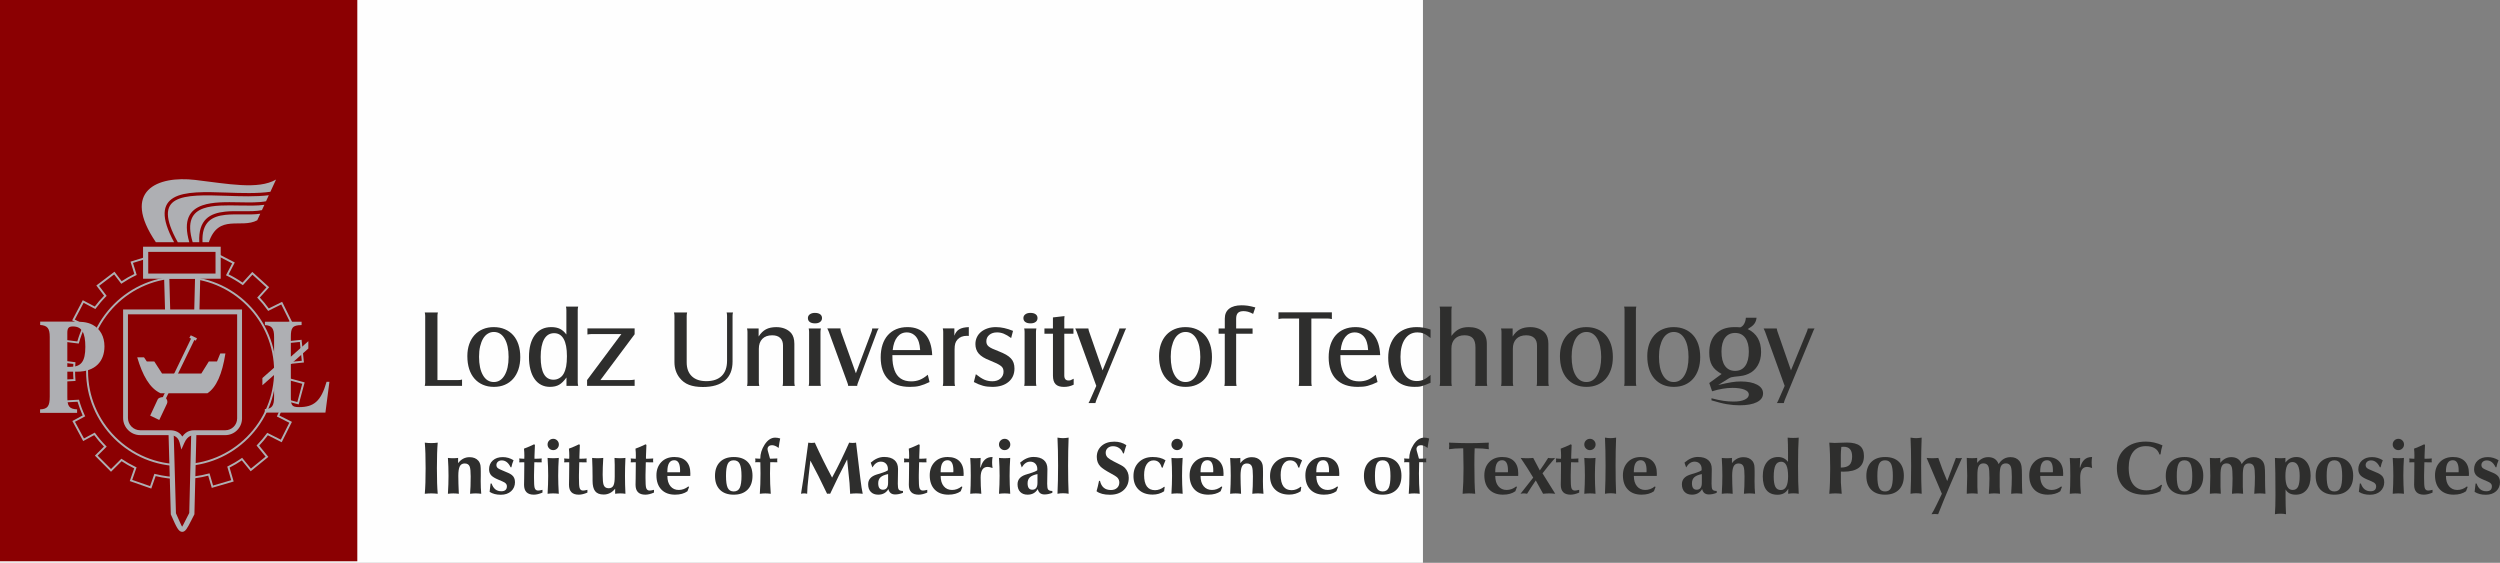
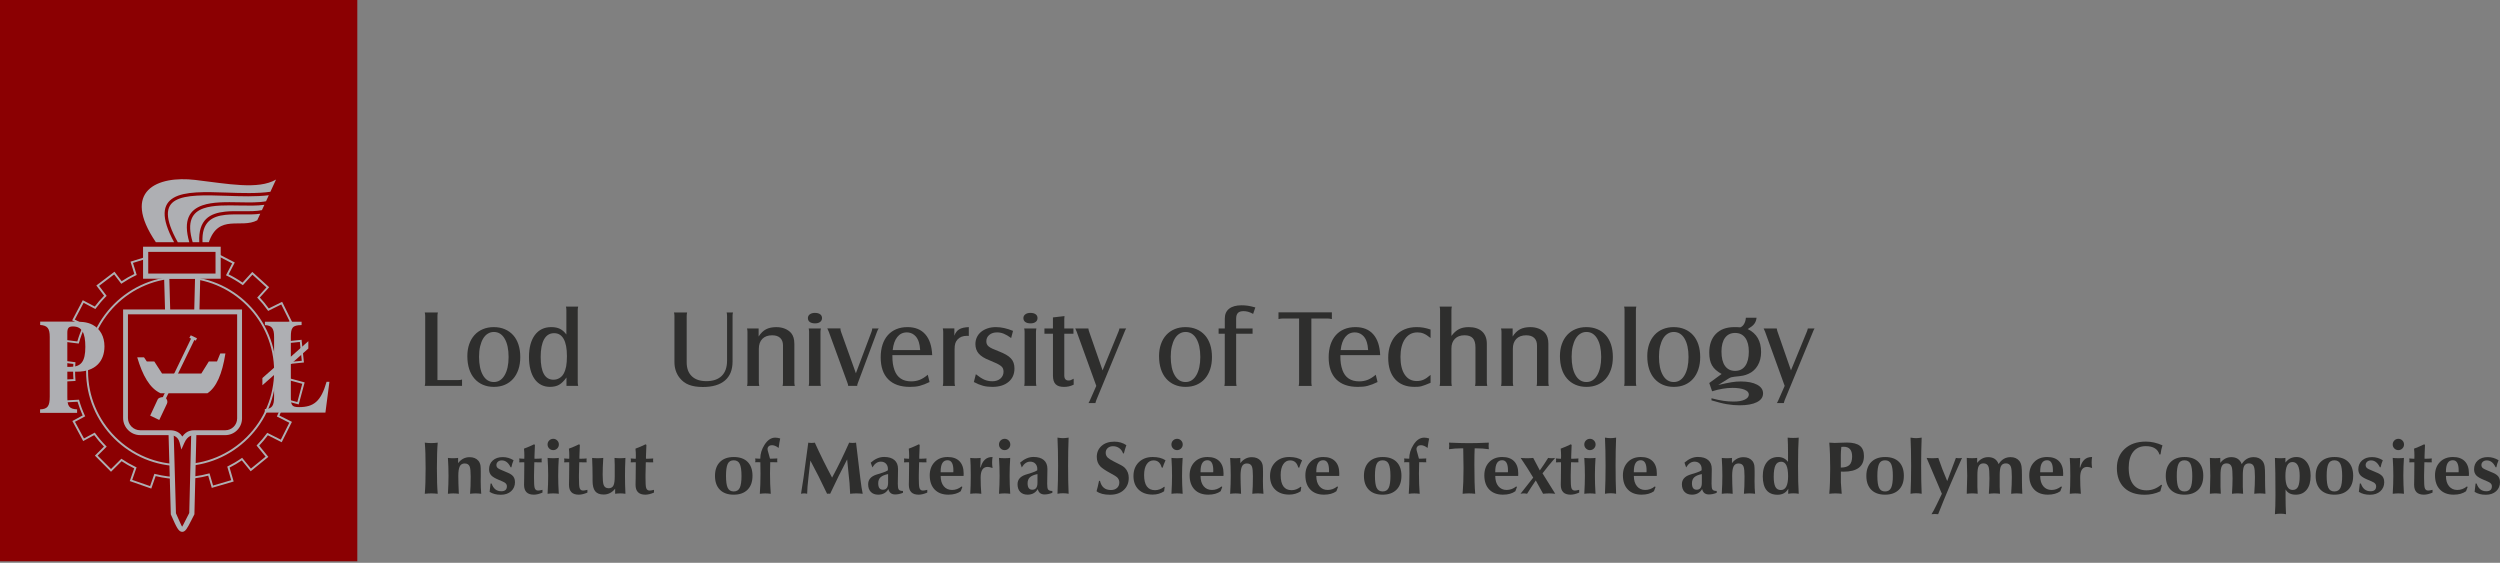
<svg xmlns="http://www.w3.org/2000/svg" xml:space="preserve" width="129.229mm" height="29.092mm" version="1.1" style="shape-rendering:geometricPrecision; text-rendering:geometricPrecision; image-rendering:optimizeQuality; fill-rule:evenodd; clip-rule:evenodd" viewBox="0 0 2365.8 532.59">
  <rect x="0" y="0" width="2365.8" height="532.59" fill="#808080" stroke="none" />
  <defs>
    <style type="text/css">
   
    .fil0 {fill:#FEFEFE}
    .fil2 {fill:#8B0002}
    .fil5 {fill:#AEAFB3}
    .fil1 {fill:#2E2E2D;fill-rule:nonzero}
    .fil4 {fill:#8B0002;fill-rule:nonzero}
    .fil3 {fill:#AEAFB3;fill-rule:nonzero}
   
  </style>
  </defs>
  <g id="Warstwa_x0020_1">
-     <rect class="fil0" x="0" y="0" width="1346.57" height="532.59" />
    <path class="fil1" d="M437.24 365.18l0 -6.05c-0.63,0.21 -1.13,0.35 -1.51,0.42 -0.38,0.07 -1.06,0.1 -2.04,0.1l-19.73 0 0 -60.64c0,-1.11 0.14,-2.23 0.42,-3.34l-12.42 0c0.14,0.77 0.24,1.37 0.31,1.83 0.07,0.45 0.1,0.96 0.1,1.51l0 62.98c0,0.96 -0.14,2.02 -0.42,3.18l35.27 0z" />
    <path id="1" class="fil1" d="M467.3 309.55c-3.76,0 -7.18,0.64 -10.28,1.93 -3.1,1.29 -5.74,3.13 -7.93,5.53 -2.19,2.4 -3.88,5.29 -5.06,8.66 -1.18,3.38 -1.77,7.15 -1.77,11.32 0,4.52 0.57,8.58 1.72,12.16 1.15,3.58 2.82,6.63 5.01,9.13 2.19,2.51 4.84,4.44 7.93,5.79 3.1,1.36 6.59,2.04 10.49,2.04 3.83,0 7.27,-0.66 10.33,-1.98 3.06,-1.32 5.67,-3.2 7.83,-5.64 2.16,-2.43 3.83,-5.39 5.01,-8.87 1.18,-3.48 1.77,-7.38 1.77,-11.69 0,-4.38 -0.57,-8.33 -1.72,-11.84 -1.15,-3.51 -2.82,-6.49 -5.01,-8.92 -2.19,-2.43 -4.83,-4.31 -7.93,-5.63 -3.1,-1.32 -6.56,-1.98 -10.39,-1.98zm0 4.59c4.35,0 7.76,2.11 10.25,6.33 2.49,4.23 3.74,10.02 3.74,17.36 0,7.27 -1.27,13.05 -3.79,17.31 -2.52,4.26 -5.91,6.38 -10.19,6.38 -4.35,0 -7.76,-2.12 -10.24,-6.38 -2.49,-4.26 -3.74,-10.11 -3.74,-17.52 0,-3.6 0.33,-6.84 0.99,-9.72 0.68,-2.87 1.6,-5.32 2.8,-7.38 1.18,-2.04 2.66,-3.62 4.42,-4.71 1.74,-1.11 3.67,-1.67 5.77,-1.67z" />
    <path id="2" class="fil1" d="M536.07 365.18l11.06 0c-0.14,-0.7 -0.24,-1.27 -0.31,-1.72 -0.07,-0.45 -0.1,-0.99 -0.1,-1.62l0 -68.36c0,-1.11 0.14,-2.23 0.42,-3.34l-11.58 0c0.14,0.63 0.24,1.17 0.31,1.62 0.07,0.45 0.1,1.03 0.1,1.72l0 23.06c-1.81,-2.43 -3.81,-4.21 -6.04,-5.32 -2.23,-1.11 -4.96,-1.67 -8.23,-1.67 -6.65,0 -11.84,2.5 -15.55,7.51 -3.71,5.01 -5.57,11.97 -5.57,20.87 0,4.38 0.45,8.32 1.36,11.79 0.9,3.48 2.19,6.43 3.9,8.87 1.7,2.44 3.77,4.3 6.24,5.58 2.47,1.29 5.22,1.93 8.28,1.93 3.53,0 6.45,-0.66 8.73,-1.98 2.3,-1.32 4.61,-3.62 6.97,-6.89l0 7.93zm-11.69 -49.89c3.97,0 6.97,1.83 9.03,5.48 2.05,3.65 3.08,9.06 3.08,16.23 0,3.9 -0.24,7.15 -0.73,9.76 -0.49,2.61 -1.29,4.92 -2.4,6.94 -0.97,1.74 -2.31,3.11 -4.02,4.12 -1.7,1.01 -3.57,1.51 -5.58,1.51 -8.07,0 -12.11,-7.17 -12.11,-21.5 0,-7.31 1.08,-12.89 3.23,-16.75 2.16,-3.86 5.32,-5.79 9.5,-5.79z" />
-     <path id="3" class="fil1" d="M555.59 365.18l44.98 0 0 -5.95c-0.83,0.14 -1.51,0.24 -2.04,0.31 -0.52,0.07 -1.17,0.1 -1.93,0.1l-28.39 0 32.35 -43.33 0 -5.51 -44.67 0 0 5.74c0.9,-0.14 1.63,-0.24 2.19,-0.31 0.56,-0.07 1.22,-0.1 1.98,-0.1l27.97 0 -32.46 43.52 0 5.53z" />
    <path id="4" class="fil1" d="M687.61 295.67c0.14,0.56 0.24,1.06 0.31,1.51 0.07,0.45 0.1,1.06 0.1,1.83l0 42.37c0,6.26 -1.69,11.05 -5.06,14.35 -3.37,3.3 -8.23,4.96 -14.56,4.96 -5.92,0 -10.49,-1.55 -13.72,-4.64 -3.23,-3.1 -4.85,-7.46 -4.85,-13.1l0 -43.94c0,-0.63 0.03,-1.17 0.1,-1.62 0.07,-0.45 0.17,-1.03 0.31,-1.72l-12.42 0c0.28,1.18 0.42,2.3 0.42,3.34l0 43.73c0,2.85 0.42,5.53 1.25,8.04 0.83,2.5 2.05,4.77 3.65,6.78 2.37,3.04 5.32,5.25 8.87,6.61 3.55,1.37 7.93,2.05 13.15,2.05 9.11,0 16.07,-2.05 20.87,-6.16 4.8,-4.11 7.2,-10.05 7.2,-17.85l0 -43.21c0,-0.77 0.03,-1.36 0.1,-1.77 0.07,-0.42 0.17,-0.94 0.31,-1.57l-6.05 0z" />
    <path id="5" class="fil1" d="M706.92 310.81c0.28,1.11 0.42,2.23 0.42,3.34l0 47.7c0,0.77 -0.03,1.36 -0.1,1.77 -0.07,0.42 -0.17,0.94 -0.31,1.57l11.58 0c-0.14,-0.7 -0.24,-1.27 -0.31,-1.72 -0.07,-0.45 -0.1,-0.99 -0.1,-1.62l0 -31.76c0,-4.02 1.1,-7.17 3.31,-9.41 2.21,-2.26 5.31,-3.39 9.31,-3.39 3.32,0 5.84,0.83 7.6,2.51 1.76,1.65 2.64,4.05 2.64,7.18l0 34.87c0,0.77 -0.03,1.37 -0.1,1.83 -0.07,0.45 -0.17,0.96 -0.31,1.51l11.58 0c-0.28,-1.18 -0.42,-2.3 -0.42,-3.34l0 -36.53c0,-4.31 -1.01,-7.69 -3.01,-10.12 -1.6,-1.81 -3.6,-3.2 -5.98,-4.17 -2.4,-0.97 -5.08,-1.46 -8.07,-1.46 -3.95,0 -7.23,0.7 -9.83,2.09 -2.61,1.39 -4.91,3.65 -6.92,6.78l0 -7.62 -10.96 0z" />
    <path id="6" class="fil1" d="M771.21 296.09c-2.02,0 -3.64,0.45 -4.85,1.36 -1.22,0.9 -1.83,2.09 -1.83,3.55 0,1.6 0.59,2.84 1.78,3.71 1.18,0.87 2.85,1.3 5.01,1.3 2.02,0 3.62,-0.45 4.8,-1.36 1.18,-0.9 1.77,-2.12 1.77,-3.65 0,-1.53 -0.59,-2.73 -1.77,-3.6 -1.18,-0.87 -2.82,-1.3 -4.9,-1.3zm-5.95 14.72c0.14,0.63 0.24,1.16 0.31,1.62 0.07,0.45 0.1,1.03 0.1,1.72l0 47.7c0,0.7 -0.03,1.27 -0.1,1.72 -0.07,0.45 -0.17,0.99 -0.31,1.62l11.58 0c-0.14,-0.7 -0.24,-1.27 -0.31,-1.72 -0.07,-0.45 -0.1,-0.99 -0.1,-1.62l0 -47.7c0,-0.63 0.03,-1.17 0.1,-1.62 0.07,-0.45 0.17,-1.03 0.31,-1.72l-11.58 0z" />
    <path id="7" class="fil1" d="M809.93 353.18l-14.09 -39.35c-0.21,-0.63 -0.35,-1.15 -0.42,-1.57 -0.07,-0.42 -0.1,-0.9 -0.1,-1.46l-12.42 0c0.56,1.18 1.01,2.19 1.36,3.03l17.64 48.32c0.28,0.63 0.45,1.15 0.52,1.57 0.07,0.42 0.14,0.9 0.21,1.46l8.56 0 0 -0.31c0,-0.63 0.24,-1.53 0.73,-2.71l18.06 -48.32c0.21,-0.63 0.43,-1.15 0.68,-1.57 0.24,-0.42 0.54,-0.9 0.89,-1.46l-6.16 0c0,0.49 -0.05,0.94 -0.16,1.36 -0.1,0.42 -0.26,0.97 -0.47,1.67l-14.82 39.35z" />
    <path id="8" class="fil1" d="M877.97 354.64c-2.64,2.23 -5.18,3.83 -7.62,4.8 -2.43,0.97 -5.11,1.46 -8.03,1.46 -8,0 -13.29,-3.55 -15.86,-10.65 -0.35,-1.04 -0.64,-2.04 -0.89,-2.97 -0.24,-0.94 -0.45,-1.95 -0.63,-3.03 -0.17,-1.08 -0.3,-2.28 -0.37,-3.6 -0.07,-1.32 -0.1,-2.85 -0.1,-4.59l37.68 0c-0.35,-8.56 -2.52,-15.12 -6.52,-19.67 -4,-4.56 -9.62,-6.84 -16.86,-6.84 -3.97,0 -7.51,0.66 -10.65,1.98 -3.13,1.32 -5.79,3.22 -7.98,5.69 -2.19,2.47 -3.86,5.48 -5.01,9.03 -1.15,3.55 -1.72,7.55 -1.72,12 0,8.98 2.37,15.86 7.1,20.67 4.73,4.8 11.55,7.2 20.45,7.2 1.74,0 3.38,-0.07 4.91,-0.21 1.53,-0.14 3.03,-0.4 4.49,-0.78 1.46,-0.38 2.94,-0.87 4.44,-1.46 1.5,-0.59 3.11,-1.3 4.85,-2.14l-1.67 -6.89zm-33.19 -23.38c0.56,-5.29 2,-9.39 4.33,-12.32 2.33,-2.92 5.34,-4.38 9.03,-4.38 2.64,0 4.98,0.8 6.99,2.4 2.02,1.6 3.48,3.86 4.38,6.78 0.35,1.18 0.61,2.28 0.78,3.29 0.17,1.01 0.33,2.42 0.47,4.23l-25.99 0z" />
    <path id="9" class="fil1" d="M892.17 310.81c0.14,0.63 0.25,1.16 0.31,1.62 0.07,0.45 0.1,1.03 0.1,1.72l0 47.7c0,0.63 -0.03,1.16 -0.1,1.62 -0.07,0.45 -0.17,1.03 -0.31,1.72l11.58 0c-0.14,-0.63 -0.24,-1.17 -0.31,-1.62 -0.07,-0.45 -0.1,-1.03 -0.1,-1.72l0 -31.21c0,-2.3 0.21,-4.16 0.63,-5.58 0.42,-1.43 1.15,-2.69 2.19,-3.81 2.09,-2.3 5.04,-3.45 8.87,-3.45l1.77 0.1 0 -8.35c-3.97,0.14 -6.99,0.83 -9.08,2.09 -2.09,1.25 -3.62,3.27 -4.59,6.05l0 -6.89 -10.96 0z" />
    <path id="10" class="fil1" d="M921.6 361.53c3.13,1.67 6.02,2.85 8.66,3.55 2.64,0.7 5.6,1.04 8.87,1.04 6.4,0 11.48,-1.57 15.24,-4.71 3.76,-3.13 5.63,-7.34 5.63,-12.64 0,-1.95 -0.26,-3.71 -0.78,-5.29 -0.52,-1.57 -1.37,-2.99 -2.56,-4.28 -1.18,-1.29 -2.73,-2.47 -4.64,-3.57 -1.91,-1.08 -4.3,-2.17 -7.15,-3.29 -2.37,-0.9 -4.3,-1.7 -5.79,-2.4 -1.5,-0.7 -2.66,-1.39 -3.5,-2.09 -0.83,-0.71 -1.41,-1.44 -1.72,-2.21 -0.31,-0.77 -0.47,-1.67 -0.47,-2.71 0,-2.43 0.94,-4.45 2.82,-6.02 1.88,-1.57 4.31,-2.35 7.31,-2.35 2.16,0 4.26,0.4 6.31,1.22 2.05,0.82 4.4,2.19 7.04,4.11l1.77 -6.78c-2.92,-1.18 -5.7,-2.07 -8.35,-2.66 -2.64,-0.59 -5.29,-0.89 -7.93,-0.89 -2.85,0 -5.46,0.4 -7.83,1.2 -2.37,0.8 -4.4,1.9 -6.11,3.29 -1.7,1.39 -3.03,3.08 -3.97,5.06 -0.94,1.98 -1.41,4.16 -1.41,6.52 0,3.55 1.04,6.54 3.13,8.98 2.09,2.43 5.5,4.56 10.23,6.37 2.78,1.11 5.03,2.09 6.73,2.92 1.7,0.83 3.04,1.63 4.02,2.4 0.97,0.77 1.63,1.58 1.98,2.45 0.35,0.87 0.52,1.86 0.52,2.97 0,2.64 -0.97,4.82 -2.92,6.52 -1.95,1.7 -4.49,2.56 -7.62,2.56 -2.78,0 -5.32,-0.51 -7.62,-1.51 -2.3,-1.01 -4.97,-2.73 -8.04,-5.17l-1.88 7.41z" />
    <path id="11" class="fil1" d="M975.14 296.09c-2.02,0 -3.64,0.45 -4.85,1.36 -1.22,0.9 -1.83,2.09 -1.83,3.55 0,1.6 0.59,2.84 1.78,3.71 1.18,0.87 2.85,1.3 5.01,1.3 2.02,0 3.62,-0.45 4.8,-1.36 1.18,-0.9 1.77,-2.12 1.77,-3.65 0,-1.53 -0.59,-2.73 -1.77,-3.6 -1.18,-0.87 -2.82,-1.3 -4.9,-1.3zm-5.95 14.72c0.14,0.63 0.24,1.16 0.31,1.62 0.07,0.45 0.1,1.03 0.1,1.72l0 47.7c0,0.7 -0.03,1.27 -0.1,1.72 -0.07,0.45 -0.17,0.99 -0.31,1.62l11.58 0c-0.14,-0.7 -0.24,-1.27 -0.31,-1.72 -0.07,-0.45 -0.1,-0.99 -0.1,-1.62l0 -47.7c0,-0.63 0.03,-1.17 0.1,-1.62 0.07,-0.45 0.17,-1.03 0.31,-1.72l-11.58 0z" />
    <path id="12" class="fil1" d="M996.43 315.82l0 39.66c0,3.69 0.83,6.38 2.5,8.09 1.67,1.71 4.31,2.56 7.93,2.56 1.6,0 3.11,-0.16 4.54,-0.47 1.43,-0.31 2.97,-0.85 4.64,-1.62l0 -5.64c-1.37,0.75 -2.33,1.2 -2.89,1.39 -0.56,0.19 -1.2,0.28 -1.97,0.28 -2.68,0 -4.02,-1.6 -4.02,-4.82l0 -39.43 8.66 0 0 -5.01 -8.66 0 0 -7.72c0,-0.35 0,-0.73 0,-1.15 0,-0.42 0.07,-1.36 0.21,-2.82l-10.96 1.25 0 10.44 -8.04 0 0 5.01 8.04 0z" />
    <path id="13" class="fil1" d="M1037.44 365.18l-5.84 13.25c-0.14,0.42 -0.35,0.87 -0.63,1.36 -0.28,0.49 -0.59,1.04 -0.94,1.67l6.57 0c0.14,-0.56 0.28,-1.06 0.42,-1.51 0.14,-0.45 0.31,-0.96 0.52,-1.51l26.72 -64.6c0.21,-0.56 0.42,-1.06 0.63,-1.51 0.21,-0.45 0.49,-0.96 0.83,-1.51l-6.37 0c-0.14,0.56 -0.26,1.04 -0.36,1.46 -0.1,0.42 -0.3,0.94 -0.57,1.57l-15.03 36.63 -12.73 -36.63c-0.28,-0.7 -0.52,-1.7 -0.73,-3.03l-12.42 0c0.56,1.18 1.01,2.19 1.36,3.03l18.58 51.35z" />
    <path id="14" class="fil1" d="M1121.87 309.55c-3.76,0 -7.18,0.64 -10.28,1.93 -3.1,1.29 -5.74,3.13 -7.93,5.53 -2.19,2.4 -3.88,5.29 -5.06,8.66 -1.18,3.38 -1.77,7.15 -1.77,11.32 0,4.52 0.57,8.58 1.72,12.16 1.15,3.58 2.82,6.63 5.01,9.13 2.19,2.51 4.84,4.44 7.93,5.79 3.1,1.36 6.59,2.04 10.49,2.04 3.83,0 7.27,-0.66 10.33,-1.98 3.06,-1.32 5.67,-3.2 7.83,-5.64 2.16,-2.43 3.83,-5.39 5.01,-8.87 1.18,-3.48 1.77,-7.38 1.77,-11.69 0,-4.38 -0.57,-8.33 -1.72,-11.84 -1.15,-3.51 -2.82,-6.49 -5.01,-8.92 -2.19,-2.43 -4.83,-4.31 -7.93,-5.63 -3.1,-1.32 -6.56,-1.98 -10.39,-1.98zm0 4.59c4.35,0 7.76,2.11 10.25,6.33 2.49,4.23 3.74,10.02 3.74,17.36 0,7.27 -1.27,13.05 -3.79,17.31 -2.52,4.26 -5.91,6.38 -10.19,6.38 -4.35,0 -7.76,-2.12 -10.24,-6.38 -2.49,-4.26 -3.74,-10.11 -3.74,-17.52 0,-3.6 0.33,-6.84 0.99,-9.72 0.68,-2.87 1.6,-5.32 2.8,-7.38 1.18,-2.04 2.66,-3.62 4.42,-4.71 1.74,-1.11 3.67,-1.67 5.77,-1.67z" />
    <path id="15" class="fil1" d="M1159.03 315.82l0 46.03c0,0.7 -0.03,1.27 -0.1,1.72 -0.07,0.45 -0.17,0.99 -0.31,1.62l11.58 0c-0.14,-0.7 -0.24,-1.27 -0.31,-1.72 -0.07,-0.45 -0.1,-0.99 -0.1,-1.62l0 -46.03 15.55 0 0 -5.01 -15.55 0 0 -9.18c0,-2.5 0.56,-4.33 1.67,-5.48 1.11,-1.15 2.89,-1.72 5.32,-1.72 1.39,0 2.8,0.19 4.23,0.57 1.43,0.38 3.04,1.06 4.85,2.04l2.09 -6.12c-2.78,-0.78 -5.15,-1.3 -7.1,-1.6 -1.95,-0.28 -3.9,-0.42 -5.84,-0.42 -5.17,0 -9.12,1.08 -11.86,3.25 -2.73,2.16 -4.1,5.27 -4.1,9.32l0 9.34 -5.85 0 0 5.01 5.85 0z" />
    <path id="16" class="fil1" d="M1209.85 295.57l0 6.37c0.97,-0.21 1.76,-0.35 2.35,-0.42 0.59,-0.07 1.27,-0.1 2.03,-0.1l15.13 0 0 60.43c0,0.7 -0.03,1.27 -0.1,1.72 -0.07,0.45 -0.17,0.99 -0.31,1.62l12.42 0c-0.14,-0.63 -0.24,-1.17 -0.31,-1.62 -0.07,-0.45 -0.1,-1.03 -0.1,-1.72l0 -60.43 15.13 0c0.63,0 1.25,0.03 1.88,0.1 0.63,0.07 1.43,0.21 2.4,0.42l0 -6.37 -50.51 0z" />
    <path id="17" class="fil1" d="M1301.9 354.64c-2.64,2.23 -5.18,3.83 -7.62,4.8 -2.43,0.97 -5.11,1.46 -8.03,1.46 -8,0 -13.29,-3.55 -15.86,-10.65 -0.35,-1.04 -0.64,-2.04 -0.89,-2.97 -0.24,-0.94 -0.45,-1.95 -0.63,-3.03 -0.17,-1.08 -0.3,-2.28 -0.37,-3.6 -0.07,-1.32 -0.1,-2.85 -0.1,-4.59l37.68 0c-0.35,-8.56 -2.52,-15.12 -6.52,-19.67 -4,-4.56 -9.62,-6.84 -16.86,-6.84 -3.97,0 -7.51,0.66 -10.65,1.98 -3.13,1.32 -5.79,3.22 -7.98,5.69 -2.19,2.47 -3.86,5.48 -5.01,9.03 -1.15,3.55 -1.72,7.55 -1.72,12 0,8.98 2.37,15.86 7.1,20.67 4.73,4.8 11.55,7.2 20.45,7.2 1.74,0 3.38,-0.07 4.91,-0.21 1.53,-0.14 3.03,-0.4 4.49,-0.78 1.46,-0.38 2.94,-0.87 4.44,-1.46 1.5,-0.59 3.11,-1.3 4.85,-2.14l-1.67 -6.89zm-33.19 -23.38c0.56,-5.29 2,-9.39 4.33,-12.32 2.33,-2.92 5.34,-4.38 9.03,-4.38 2.64,0 4.98,0.8 6.99,2.4 2.02,1.6 3.48,3.86 4.38,6.78 0.35,1.18 0.61,2.28 0.78,3.29 0.17,1.01 0.33,2.42 0.47,4.23l-25.99 0z" />
    <path id="18" class="fil1" d="M1353.77 354.74c-2.43,2.16 -4.63,3.67 -6.57,4.54 -1.95,0.87 -4.1,1.31 -6.47,1.31 -4.87,0 -8.66,-2 -11.37,-6.02 -2.71,-4 -4.07,-9.6 -4.07,-16.79 0,-7.18 1.43,-12.85 4.28,-16.99 2.85,-4.16 6.78,-6.23 11.79,-6.23 1.11,0 2.14,0.09 3.08,0.26 0.94,0.17 1.88,0.47 2.82,0.85 0.94,0.4 1.93,0.92 2.97,1.6 1.04,0.68 2.23,1.55 3.55,2.61l0 -8.04c-2.5,-0.83 -4.77,-1.43 -6.78,-1.77 -2.02,-0.35 -4.14,-0.52 -6.37,-0.52 -4.17,0 -7.91,0.68 -11.22,2.03 -3.3,1.36 -6.12,3.29 -8.44,5.79 -2.31,2.51 -4.1,5.55 -5.37,9.13 -1.27,3.58 -1.9,7.6 -1.9,12.05 0,8.7 2.17,15.46 6.52,20.3 4.35,4.83 10.42,7.25 18.21,7.25 1.39,0 2.59,-0.03 3.6,-0.1 1.01,-0.07 2.05,-0.24 3.13,-0.52 1.08,-0.28 2.28,-0.68 3.6,-1.2 1.32,-0.52 2.99,-1.2 5.01,-2.03l0 -7.52z" />
    <path id="19" class="fil1" d="M1373.91 365.18c-0.14,-0.7 -0.24,-1.27 -0.31,-1.72 -0.07,-0.45 -0.1,-0.99 -0.1,-1.62l0 -31.97c0,-3.95 1.1,-7.04 3.31,-9.25 2.21,-2.23 5.25,-3.34 9.1,-3.34 3.6,0 6.21,0.92 7.86,2.77 1.65,1.83 2.49,4.77 2.49,8.8l0 33c0,0.7 -0.03,1.27 -0.1,1.72 -0.07,0.45 -0.17,0.99 -0.31,1.62l11.58 0c-0.14,-0.7 -0.24,-1.27 -0.31,-1.72 -0.07,-0.45 -0.1,-0.99 -0.1,-1.62l0 -36.53c0,-5.01 -1.5,-8.89 -4.47,-11.64 -2.99,-2.75 -7.22,-4.12 -12.7,-4.12 -3.6,0 -6.68,0.64 -9.2,1.93 -2.54,1.29 -4.9,3.43 -7.13,6.42l0 -24.42c0,-0.7 0.03,-1.27 0.1,-1.72 0.07,-0.45 0.17,-0.99 0.31,-1.62l-11.58 0c0.14,0.63 0.25,1.15 0.31,1.57 0.07,0.42 0.1,1.01 0.1,1.78l0 68.36c0,1.11 -0.14,2.23 -0.42,3.34l11.58 0z" />
    <path id="20" class="fil1" d="M1420.46 310.81c0.28,1.11 0.42,2.23 0.42,3.34l0 47.7c0,0.77 -0.03,1.36 -0.1,1.77 -0.07,0.42 -0.17,0.94 -0.31,1.57l11.58 0c-0.14,-0.7 -0.24,-1.27 -0.31,-1.72 -0.07,-0.45 -0.1,-0.99 -0.1,-1.62l0 -31.76c0,-4.02 1.1,-7.17 3.31,-9.41 2.21,-2.26 5.31,-3.39 9.31,-3.39 3.32,0 5.84,0.83 7.6,2.51 1.76,1.65 2.64,4.05 2.64,7.18l0 34.87c0,0.77 -0.03,1.37 -0.1,1.83 -0.07,0.45 -0.17,0.96 -0.31,1.51l11.58 0c-0.28,-1.18 -0.42,-2.3 -0.42,-3.34l0 -36.53c0,-4.31 -1.01,-7.69 -3.01,-10.12 -1.6,-1.81 -3.6,-3.2 -5.98,-4.17 -2.4,-0.97 -5.08,-1.46 -8.07,-1.46 -3.95,0 -7.23,0.7 -9.83,2.09 -2.61,1.39 -4.91,3.65 -6.92,6.78l0 -7.62 -10.96 0z" />
    <path id="21" class="fil1" d="M1501.24 309.55c-3.76,0 -7.18,0.64 -10.28,1.93 -3.1,1.29 -5.74,3.13 -7.93,5.53 -2.19,2.4 -3.88,5.29 -5.06,8.66 -1.18,3.38 -1.77,7.15 -1.77,11.32 0,4.52 0.57,8.58 1.72,12.16 1.15,3.58 2.82,6.63 5.01,9.13 2.19,2.51 4.84,4.44 7.93,5.79 3.1,1.36 6.59,2.04 10.49,2.04 3.83,0 7.27,-0.66 10.33,-1.98 3.06,-1.32 5.67,-3.2 7.83,-5.64 2.16,-2.43 3.83,-5.39 5.01,-8.87 1.18,-3.48 1.77,-7.38 1.77,-11.69 0,-4.38 -0.57,-8.33 -1.72,-11.84 -1.15,-3.51 -2.82,-6.49 -5.01,-8.92 -2.19,-2.43 -4.83,-4.31 -7.93,-5.63 -3.1,-1.32 -6.56,-1.98 -10.39,-1.98zm0 4.59c4.35,0 7.76,2.11 10.25,6.33 2.49,4.23 3.74,10.02 3.74,17.36 0,7.27 -1.27,13.05 -3.79,17.31 -2.52,4.26 -5.91,6.38 -10.19,6.38 -4.35,0 -7.76,-2.12 -10.24,-6.38 -2.49,-4.26 -3.74,-10.11 -3.74,-17.52 0,-3.6 0.33,-6.84 0.99,-9.72 0.68,-2.87 1.6,-5.32 2.8,-7.38 1.18,-2.04 2.66,-3.62 4.42,-4.71 1.74,-1.11 3.67,-1.67 5.77,-1.67z" />
    <path id="22" class="fil1" d="M1536.93 290.14c0.14,0.63 0.25,1.17 0.31,1.62 0.07,0.45 0.1,1.03 0.1,1.72l0 68.36c0,1.11 -0.14,2.23 -0.42,3.34l11.58 0c-0.14,-0.7 -0.24,-1.27 -0.31,-1.72 -0.07,-0.45 -0.1,-0.99 -0.1,-1.62l0 -68.36c0,-0.7 0.03,-1.27 0.1,-1.72 0.07,-0.45 0.17,-0.99 0.31,-1.62l-11.58 0z" />
    <path id="23" class="fil1" d="M1583.89 309.55c-3.76,0 -7.18,0.64 -10.28,1.93 -3.1,1.29 -5.74,3.13 -7.93,5.53 -2.19,2.4 -3.88,5.29 -5.06,8.66 -1.18,3.38 -1.77,7.15 -1.77,11.32 0,4.52 0.57,8.58 1.72,12.16 1.15,3.58 2.82,6.63 5.01,9.13 2.19,2.51 4.84,4.44 7.93,5.79 3.1,1.36 6.59,2.04 10.49,2.04 3.83,0 7.27,-0.66 10.33,-1.98 3.06,-1.32 5.67,-3.2 7.83,-5.64 2.16,-2.43 3.83,-5.39 5.01,-8.87 1.18,-3.48 1.77,-7.38 1.77,-11.69 0,-4.38 -0.57,-8.33 -1.72,-11.84 -1.15,-3.51 -2.82,-6.49 -5.01,-8.92 -2.19,-2.43 -4.83,-4.31 -7.93,-5.63 -3.1,-1.32 -6.56,-1.98 -10.39,-1.98zm0 4.59c4.35,0 7.76,2.11 10.25,6.33 2.49,4.23 3.74,10.02 3.74,17.36 0,7.27 -1.27,13.05 -3.79,17.31 -2.52,4.26 -5.91,6.38 -10.19,6.38 -4.35,0 -7.76,-2.12 -10.24,-6.38 -2.49,-4.26 -3.74,-10.11 -3.74,-17.52 0,-3.6 0.33,-6.84 0.99,-9.72 0.68,-2.87 1.6,-5.32 2.8,-7.38 1.18,-2.04 2.66,-3.62 4.42,-4.71 1.74,-1.11 3.67,-1.67 5.77,-1.67z" />
    <path id="24" class="fil1" d="M1620.21 370.29c3.55,-1.11 6.92,-1.93 10.12,-2.45 3.2,-0.52 6.23,-0.78 9.08,-0.78 4.8,0 8.59,0.56 11.38,1.67 2.78,1.11 4.17,2.64 4.17,4.59 0,2.02 -1.29,3.63 -3.86,4.85 -2.57,1.22 -6.05,1.83 -10.44,1.83 -1.65,0 -3.27,-0.05 -4.83,-0.16 -1.57,-0.1 -3.17,-0.28 -4.8,-0.52 -1.63,-0.24 -3.37,-0.56 -5.22,-0.94 -1.84,-0.38 -3.91,-0.89 -6.21,-1.51l0 1.98c2.85,0.83 5.46,1.57 7.83,2.19 2.37,0.63 4.61,1.11 6.73,1.46 2.12,0.35 4.16,0.61 6.11,0.78 1.95,0.17 3.93,0.26 5.93,0.26 7.03,0 12.49,-0.99 16.38,-2.97 3.9,-1.98 5.84,-4.75 5.84,-8.3 0,-3.48 -1.89,-6.23 -5.67,-8.25 -3.79,-2.02 -8.94,-3.03 -15.48,-3.03 -1.39,0 -2.77,0.05 -4.16,0.16 -1.39,0.1 -2.92,0.3 -4.59,0.57 -1.67,0.28 -3.51,0.63 -5.51,1.04 -2.02,0.42 -4.35,0.94 -6.99,1.57l9.83 -6.16c0.97,-0.56 1.81,-0.94 2.5,-1.15 0.7,-0.21 1.71,-0.38 3.03,-0.52 1.88,-0.21 3.46,-0.38 4.75,-0.52 1.29,-0.14 2.4,-0.31 3.34,-0.52 0.94,-0.21 1.79,-0.43 2.56,-0.68 0.77,-0.24 1.6,-0.57 2.52,-0.99 3.76,-1.67 6.7,-4.31 8.82,-7.93 2.12,-3.62 3.18,-7.86 3.18,-12.73 0,-10.44 -4.21,-17.67 -12.63,-21.71 1.46,-0.9 2.7,-1.74 3.71,-2.5 1.01,-0.77 1.83,-1.57 2.45,-2.4 0.63,-0.84 1.11,-1.72 1.46,-2.66 0.35,-0.94 0.59,-2 0.73,-3.18l-10.12 0c-0.14,2.23 -0.7,4.17 -1.67,5.85 -0.97,1.67 -2.19,2.75 -3.65,3.23 -1.67,-0.14 -2.82,-0.21 -3.45,-0.21 -0.63,0 -1.32,0 -2.09,0 -7.51,0 -13.36,2.14 -17.53,6.42 -4.18,4.28 -6.26,10.21 -6.26,17.79 0,4.94 0.87,8.94 2.61,12 1.74,3.06 4.77,5.77 9.08,8.14l-11.69 8.56 2.71 7.83zm21.86 -55.21c4.09,0 7.25,1.55 9.51,4.64 2.24,3.1 3.37,7.43 3.37,12.99 0,5.84 -1.13,10.35 -3.37,13.51 -2.26,3.17 -5.46,4.75 -9.62,4.75 -4.16,0 -7.34,-1.57 -9.57,-4.7 -2.21,-3.13 -3.32,-7.65 -3.32,-13.57 0,-5.64 1.13,-9.98 3.37,-13.05 2.26,-3.06 5.46,-4.59 9.62,-4.59z" />
    <path id="25" class="fil1" d="M1688.88 365.18l-5.84 13.25c-0.14,0.42 -0.35,0.87 -0.63,1.36 -0.28,0.49 -0.59,1.04 -0.94,1.67l6.57 0c0.14,-0.56 0.28,-1.06 0.42,-1.51 0.14,-0.45 0.31,-0.96 0.52,-1.51l26.72 -64.6c0.21,-0.56 0.42,-1.06 0.63,-1.51 0.21,-0.45 0.49,-0.96 0.83,-1.51l-6.37 0c-0.14,0.56 -0.26,1.04 -0.36,1.46 -0.1,0.42 -0.3,0.94 -0.57,1.57l-15.03 36.63 -12.73 -36.63c-0.28,-0.7 -0.52,-1.7 -0.73,-3.03l-12.42 0c0.56,1.18 1.01,2.19 1.36,3.03l18.58 51.35z" />
    <g id="_1652182840592">
      <rect class="fil2" x="-0" y="-0" width="338.13" height="531.15" />
      <path class="fil3" d="M171.36 249.15c4.31,0 8.57,0.27 12.75,0.79 4.01,0.5 7.95,1.24 11.8,2.2l6.69 -12.87 0.42 -0.82 0.81 0.42 17.53 9.1 0.82 0.43 -0.42 0.82 -5.42 10.41c2.27,1.12 4.5,2.33 6.67,3.61 2.24,1.32 4.41,2.72 6.52,4.18l8.59 -9.45 0.62 -0.68 0.68 0.62 14.62 13.27 0.68 0.62 -0.62 0.68 -8.24 9.07c1.51,1.61 2.97,3.27 4.38,4.99 1.43,1.74 2.8,3.52 4.1,5.33l11.83 -5.85 0.82 -0.41 0.41 0.83 8.76 17.7 0.41 0.82 -0.83 0.41 -10.71 5.3c0.89,2.03 1.7,4.08 2.45,6.14 0.75,2.07 1.43,4.19 2.06,6.36l14.94 -1.54 0.92 -0.1 0.09 0.92 2.03 19.65 0.1 0.92 -0.92 0.09 -13.43 1.38c0.06,0.97 0.12,1.96 0.15,2.98 0.05,1.26 0.07,2.53 0.07,3.82 0,1.23 -0.02,2.45 -0.07,3.65 -0.04,0.98 -0.08,1.93 -0.14,2.86l14.13 3.83 0.89 0.24 -0.24 0.89 -5.15 19.07 -0.24 0.89 -0.89 -0.24 -12.17 -3.3c-0.69,2.41 -1.46,4.78 -2.32,7.12 -0.87,2.36 -1.82,4.68 -2.85,6.95l11.01 5.55 0.82 0.41 -0.41 0.82 -8.87 17.65 -0.41 0.82 -0.82 -0.41 -12.28 -6.19c-1.27,1.72 -2.6,3.4 -3.97,5.03 -1.35,1.6 -2.76,3.18 -4.25,4.74l8.12 9.98 0.58 0.71 -0.71 0.58 -15.31 12.47 -0.71 0.58 -0.58 -0.71 -7.83 -9.63c-1.83,1.25 -3.71,2.45 -5.64,3.59 -1.92,1.14 -3.89,2.22 -5.9,3.23l3.59 12.29 0.26 0.88 -0.88 0.26 -18.96 5.55 -0.88 0.26 -0.26 -0.88 -3.12 -10.69c-3.99,1.04 -8.09,1.85 -12.27,2.4 -4.4,0.58 -8.87,0.88 -13.39,0.88 -4.25,0 -8.44,-0.26 -12.56,-0.77 -3.91,-0.48 -7.75,-1.19 -11.52,-2.11l-3.81 10.94 -0.3 0.87 -0.87 -0.3 -18.65 -6.5 -0.87 -0.3 0.3 -0.87 3.89 -11.15c-2.04,-0.99 -4.06,-2.05 -6.03,-3.18 -2,-1.14 -3.95,-2.34 -5.85,-3.6l-9.4 9.35 -0.65 0.65 -0.65 -0.65 -13.94 -13.99 -0.65 -0.65 0.65 -0.65 7.92 -7.88c-1.66,-1.7 -3.25,-3.44 -4.77,-5.22 -1.55,-1.82 -3.04,-3.7 -4.47,-5.64l-9.61 5.19 -0.81 0.44 -0.44 -0.81 -9.39 -17.36 -0.44 -0.81 0.81 -0.44 8.95 -4.83c-0.94,-2.07 -1.81,-4.19 -2.61,-6.36 -0.82,-2.19 -1.56,-4.4 -2.22,-6.62l-13.14 0.71 -0.92 0.05 -0.05 -0.92 -1.09 -19.71 -0.05 -0.92 0.93 -0.05 10.42 -0.56c-0.08,-1.05 -0.14,-2.13 -0.18,-3.24 -0.06,-1.39 -0.09,-2.8 -0.09,-4.23 0,-1.3 0.03,-2.59 0.07,-3.86 0.04,-1.04 0.09,-2.06 0.16,-3.05l-9.42 -1.2 -0.91 -0.12 0.11 -0.91 2.47 -19.59 0.12 -0.91 0.91 0.12 10.45 1.33c0.72,-2.5 1.54,-4.96 2.44,-7.39 0.9,-2.42 1.89,-4.79 2.97,-7.11l-9.49 -5.02 -0.81 -0.43 0.43 -0.81 9.21 -17.47 0.43 -0.81 0.81 0.43 10.53 5.57c1.36,-1.81 2.77,-3.56 4.24,-5.27 1.47,-1.71 2.99,-3.36 4.57,-4.97l-6.78 -8.94 -0.56 -0.73 0.73 -0.56 15.72 -11.94 0.73 -0.56 0.56 0.74 6.24 8.25c1.9,-1.26 3.85,-2.46 5.85,-3.6 2,-1.14 4.05,-2.22 6.13,-3.22l-3.34 -10.79 -0.27 -0.88 0.88 -0.27 18.86 -5.85 0.88 -0.27 0.27 0.88 3.06 9.91c3.73,-0.9 7.53,-1.59 11.4,-2.07 4.09,-0.5 8.26,-0.76 12.48,-0.76zm12.52 2.63c-4.1,-0.52 -8.28,-0.78 -12.52,-0.78 -4.15,0 -8.24,0.25 -12.25,0.75 -4.09,0.5 -8.1,1.25 -12.02,2.23l-0.85 0.21 -0.26 -0.83 -3.04 -9.86 -17.1 5.31 3.3 10.67 0.23 0.76 -0.72 0.34c-2.29,1.09 -4.53,2.25 -6.72,3.5 -2.19,1.25 -4.34,2.59 -6.45,4.01l-0.72 0.49 -0.53 -0.7 -6.21 -8.2 -14.26 10.83 6.7 8.84 0.48 0.64 -0.56 0.57c-1.74,1.75 -3.43,3.56 -5.04,5.44 -1.61,1.88 -3.16,3.81 -4.63,5.8l-0.47 0.64 -0.7 -0.37 -10.41 -5.51 -8.35 15.84 9.46 5 0.78 0.41 -0.38 0.79c-1.2,2.54 -2.3,5.13 -3.28,7.76 -0.98,2.61 -1.85,5.28 -2.61,8l-0.22 0.77 -0.79 -0.1 -10.33 -1.32 -2.24 17.77 9.38 1.19 0.87 0.11 -0.07 0.87c-0.1,1.31 -0.18,2.6 -0.22,3.85 -0.05,1.27 -0.07,2.53 -0.07,3.79 0,1.38 0.03,2.77 0.09,4.16 0.06,1.34 0.14,2.71 0.26,4.11l0.08 0.94 -0.95 0.05 -10.44 0.56 0.98 17.87 12.94 -0.7 0.73 -0.04 0.21 0.71c0.71,2.46 1.5,4.86 2.37,7.19 0.88,2.37 1.86,4.71 2.93,7.02l0.36 0.79 -0.76 0.41 -8.9 4.8 8.52 15.74 9.51 -5.13 0.71 -0.38 0.47 0.65c1.53,2.11 3.15,4.17 4.86,6.18 1.71,2.01 3.48,3.94 5.31,5.77l0.65 0.65 -0.65 0.65 -7.92 7.88 12.64 12.68 9.28 -9.23 0.54 -0.53 0.63 0.42c2.08,1.4 4.2,2.72 6.35,3.95 2.17,1.24 4.39,2.39 6.65,3.47l0.75 0.36 -0.27 0.78 -3.86 11.06 16.91 5.89 3.79 -10.87 0.28 -0.8 0.81 0.21c3.95,0.99 7.99,1.76 12.11,2.27 4.04,0.5 8.16,0.76 12.33,0.76 4.47,0 8.86,-0.29 13.15,-0.86 4.38,-0.58 8.69,-1.45 12.9,-2.58l0.87 -0.23 0.25 0.87 3.11 10.66 17.19 -5.03 -3.55 -12.14 -0.22 -0.74 0.69 -0.34c2.2,-1.09 4.35,-2.26 6.47,-3.51 2.12,-1.25 4.2,-2.59 6.22,-4l0.7 -0.49 0.54 0.66 7.78 9.57 13.89 -11.31 -8.05 -9.9 -0.51 -0.63 0.57 -0.59c1.61,-1.66 3.18,-3.41 4.72,-5.23 1.52,-1.8 2.97,-3.66 4.36,-5.56l0.46 -0.63 0.7 0.35 12.15 6.12 8.05 -16 -10.98 -5.53 -0.79 -0.4 0.37 -0.81c1.15,-2.49 2.21,-5.03 3.16,-7.63 0.94,-2.57 1.78,-5.19 2.52,-7.86l0.25 -0.89 0.88 0.24 12.17 3.3 4.67 -17.29 -13.97 -3.79 -0.74 -0.2 0.05 -0.75c0.08,-1.21 0.15,-2.4 0.19,-3.55 0.04,-1.2 0.07,-2.39 0.07,-3.58 0,-1.25 -0.03,-2.5 -0.07,-3.76 -0.05,-1.23 -0.12,-2.5 -0.22,-3.8l-0.07 -0.89 0.9 -0.09 13.41 -1.38 -1.84 -17.82 -14.79 1.52 -0.77 0.08 -0.21 -0.75c-0.65,-2.34 -1.4,-4.67 -2.23,-6.98 -0.84,-2.34 -1.76,-4.61 -2.74,-6.82l-0.36 -0.81 0.79 -0.39 10.67 -5.28 -7.95 -16.05 -11.7 5.79 -0.71 0.35 -0.45 -0.64c-1.43,-2.02 -2.92,-3.98 -4.47,-5.86 -1.55,-1.89 -3.18,-3.73 -4.88,-5.51l-0.59 -0.62 0.58 -0.63 8.19 -9.02 -13.25 -12.03 -8.52 9.37 -0.55 0.61 -0.66 -0.47c-2.3,-1.63 -4.65,-3.15 -7.06,-4.57 -2.41,-1.42 -4.87,-2.74 -7.39,-3.95l-0.86 -0.41 0.44 -0.84 5.43 -10.43 -15.89 -8.25 -6.61 12.7 -0.34 0.65 -0.71 -0.18c-4.01,-1.03 -8.1,-1.81 -12.28,-2.33zm49.68 37.3c-8.13,-8.13 -17.83,-14.68 -28.6,-19.16 -10.36,-4.3 -21.71,-6.68 -33.6,-6.68 -11.89,0 -23.24,2.38 -33.6,6.68 -10.77,4.47 -20.47,11.03 -28.6,19.16 -8.13,8.13 -14.69,17.83 -19.16,28.6 -4.3,10.36 -6.68,21.71 -6.68,33.6 0,11.89 2.38,23.24 6.68,33.6 4.47,10.77 11.03,20.47 19.16,28.6 8.13,8.13 17.83,14.68 28.6,19.16 10.36,4.3 21.71,6.68 33.6,6.68 11.89,0 23.24,-2.38 33.6,-6.68 10.77,-4.47 20.47,-11.03 28.6,-19.16 8.13,-8.13 14.68,-17.83 19.16,-28.6 4.3,-10.36 6.68,-21.71 6.68,-33.6 0,-11.89 -2.38,-23.24 -6.68,-33.6 -4.47,-10.77 -11.03,-20.47 -19.16,-28.6zm-27.89 -20.86c11,4.57 20.9,11.26 29.2,19.56 8.3,8.29 14.99,18.2 19.55,29.2 4.4,10.58 6.82,22.17 6.82,34.31 0,12.14 -2.43,23.73 -6.82,34.31 -4.57,11 -11.26,20.9 -19.55,29.2 -8.29,8.29 -18.2,14.99 -29.2,19.56 -10.58,4.4 -22.17,6.82 -34.31,6.82 -12.13,0 -23.73,-2.43 -34.31,-6.82 -11,-4.57 -20.9,-11.26 -29.2,-19.55 -8.29,-8.29 -14.99,-18.2 -19.56,-29.2 -4.4,-10.58 -6.82,-22.18 -6.82,-34.31 0,-12.13 2.43,-23.72 6.82,-34.31 4.57,-11 11.26,-20.9 19.56,-29.2 8.29,-8.3 18.2,-14.99 29.2,-19.56 10.58,-4.4 22.17,-6.82 34.31,-6.82 12.13,0 23.72,2.43 34.31,6.82z" />
      <path class="fil3" d="M157.72 258.87l29.36 0 2.51 0 -0.06 2.5 -5.54 224.77 -0.01 0.56 -0.27 0.52c-1.15,2.18 -2.12,4.1 -2.98,5.79 -3.39,6.68 -5.22,10.27 -8.3,10.3 -3.47,0.03 -5.55,-4.68 -10.07,-14.89 -0.17,-0.39 -0.35,-0.79 -0.53,-1.2l-0.2 -0.44 -0.01 -0.47 -6.35 -224.93 -0.07 -2.51 2.52 0z" />
      <path class="fil4" d="M184.57 263.76l-24.33 0 6.26 221.94c0.11,0.25 0.22,0.5 0.33,0.75 3.62,8.19 5.29,11.96 5.56,11.96 0.11,-0 1.47,-2.67 3.97,-7.61 0.81,-1.6 1.72,-3.39 2.74,-5.35l5.46 -221.7z" />
      <path class="fil3" d="M118.78 292.87l107.94 0 2.31 0 0 2.31 0 100.79c0,4.35 -1.78,8.3 -4.64,11.16 -2.86,2.86 -6.81,4.64 -11.16,4.64l-27.94 0c-0.16,0 -0.31,-0 -0.47,-0 -2.51,-0.02 -7.11,-0.06 -10.47,7.53l-2.69 6.08 -1.65 -6.44c-1.86,-7.24 -7.82,-7.18 -10,-7.17 -0.13,0 -0.24,0 -0.36,0l-26.96 0c-4.46,0 -8.51,-1.82 -11.44,-4.76 -2.93,-2.93 -4.76,-6.99 -4.76,-11.44l0 -100.39 0 -2.31 2.31 0z" />
      <polygon class="fil3" points="206.4,263.76 137.82,263.76 135.38,263.76 135.38,261.31 135.38,235.92 135.38,233.47 137.82,233.47 206.4,233.47 208.85,233.47 208.85,235.92 208.85,261.31 208.85,263.76 " />
      <polygon class="fil4" points="140.27,258.87 203.95,258.87 203.95,238.36 140.27,238.36 " />
      <path class="fil5" d="M63.7 347.14l0 -31.98c0,-4.59 1.14,-6.24 5.3,-6.24 8.53,0 11.75,5.99 11.75,19.37 0,13.76 -3.95,18.86 -14.04,18.86l-3.02 0zm4.89 -42.81l-30.57 0 0 3.19c6.86,0.51 9.05,3.18 9.05,11.34l0 56.57c0,8.66 -1.87,11.72 -9.15,11.98l0 3.31 35.04 0 0 -3.31c-7.9,-0.38 -9.25,-3.44 -9.25,-11.98l0 -23.7 9.25 0c16.95,0 25.89,-9.56 25.89,-23.95 0,-9.17 -3.95,-16.56 -11.13,-20.38 -5.41,-2.93 -11.65,-3.06 -19.13,-3.06z" />
      <path class="fil5" d="M250.59 390.46l57.36 0 3.79 -29.18 -2.69 0c-5.29,18.65 -12.27,23.98 -26.04,23.98 -7.18,0 -7.78,-1.9 -7.78,-10.4l0 -30.32 16.56 -14.72 0 -6.98 -16.56 14.72 0 -18.65c0,-8.88 1.5,-11.17 10.18,-11.29l0 -3.17 -34.71 0 0 3.17c6.58,0.38 8.68,3.17 8.68,11.29l0 29.05 -11.07 9.77 0 6.85 11.07 -9.77 0 20.43c0,8.63 -1.8,11.67 -8.78,11.93l0 3.3z" />
      <path class="fil5" d="M197.61 229.23c9.34,-27.36 30.54,-12.53 45.82,-20.77l2.87 -6.2c-5.2,0.77 -11.12,0.71 -17.16,0.65 -5.35,-0.05 -10.81,-0.11 -15.77,0.41 -12.62,1.33 -22.67,6.55 -21.74,25.9l6 0zm50.24 -30.35l2.34 -5.06c-6.89,0.98 -15.17,0.82 -23.66,0.66 -12.22,-0.23 -24.88,-0.47 -33.9,2.68 -10.55,3.69 -16.21,12.35 -10.29,32.06l6.22 0c-1.05,-21.61 10.27,-27.44 24.49,-28.94 5.2,-0.55 10.7,-0.49 16.1,-0.44 6.75,0.07 13.34,0.13 18.7,-0.97zm3.88 -8.41l2.64 -5.71c-12.26,1.5 -26.27,1.02 -39.79,0.56 -19.99,-0.68 -38.91,-1.33 -48.76,4.49 -9.01,5.32 -10.34,16.58 2.41,39.43l10.91 0c-6.15,-21.24 0.46,-30.74 12.47,-34.94 9.57,-3.34 22.49,-3.1 34.95,-2.87 9.23,0.17 18.21,0.35 25.16,-0.96zm4.15 -8.99l5.34 -11.58c-16.86,9.87 -45.88,3.99 -76.53,0.37 -35.6,-4.21 -70.41,10.1 -37.19,58.96l17.24 0c-12.92,-23.81 -10.82,-35.95 -0.48,-42.06 10.62,-6.27 29.96,-5.61 50.41,-4.92 14.13,0.48 28.79,0.98 41.2,-0.77z" />
      <path class="fil4" d="M224.41 297.48l-103.33 0 0 98.09c0,3.18 1.3,6.08 3.41,8.18 2.1,2.1 5,3.41 8.18,3.41l26.96 0c0.08,0 0.2,-0 0.33,-0 2.6,-0.02 8.91,-0.08 12.58,5.94 4.26,-6.01 9.32,-5.97 12.3,-5.94 0.16,0 0.31,0 0.44,0l27.94 0c3.08,0 5.87,-1.26 7.9,-3.29 2.03,-2.03 3.29,-4.82 3.29,-7.9l0 -98.49z" />
      <path class="fil5" d="M129.86 338.17l6.42 0 2.66 3.91 7.08 0 7.31 11.37 37.19 0 7.08 -11.37 7.75 0 3.1 -7.61 4.87 0c-3.11,19.76 -8.63,32.11 -17.05,37.7l-44.28 0c-10.37,-4.68 -17.08,-16.92 -22.14,-34z" />
      <path class="fil5" d="M154.1 375.77l1.18 -2.44 8.5 -17.61 17.01 -35.26 -1.59 -0.74 1.32 -2.43 5.88 2.8 -1.1 2.27 -1.39 -0.6 -16.52 33.97 -8.57 17.61 -1.71 3.52c1.18,1.57 1.69,3.3 0.93,5.05l-7.33 15.52 -8.59 -4.12 7.07 -15.23c0.8,-1.71 3.11,-2.12 4.89,-2.3z" />
    </g>
    <path class="fil1" d="M414.23 467.27c-2.27,-0.24 -4.3,-0.36 -6.09,-0.36 -1.84,0 -3.9,0.12 -6.16,0.36 0.52,-5.9 0.78,-13.96 0.78,-24.16 0,-10.44 -0.26,-18.52 -0.78,-24.23 2.08,0.28 4.13,0.42 6.16,0.42 2.08,0 4.11,-0.14 6.09,-0.42 -0.52,5.81 -0.78,13.89 -0.78,24.23 0,10.49 0.26,18.54 0.78,24.16z" />
    <path id="1" class="fil1" d="M455.39 467.27c-1.98,-0.24 -3.75,-0.36 -5.31,-0.36 -1.51,0 -3.26,0.12 -5.24,0.36 0.38,-4.06 0.57,-9.57 0.57,-16.51 0,-4.58 -0.31,-7.65 -0.92,-9.21 -0.76,-1.98 -2.34,-2.97 -4.75,-2.97 -2.22,0 -3.78,0.93 -4.68,2.8 -0.9,1.87 -1.35,4.83 -1.35,8.89 0,4.44 0.16,10.11 0.5,17.01 -1.89,-0.24 -3.61,-0.36 -5.17,-0.36 -1.56,0 -3.28,0.12 -5.17,0.36 0.38,-6.19 0.57,-11.83 0.57,-16.93 0,-5.76 -0.19,-11.43 -0.57,-17.01 1.46,0.19 3.09,0.28 4.89,0.28 1.79,0 3.38,-0.1 4.75,-0.28l0 4.96c2.88,-3.78 6.52,-5.67 10.91,-5.67 3.59,0 6.38,1.16 8.36,3.47 0.94,1.14 1.58,2.6 1.91,4.39 0.19,1.23 0.28,3.21 0.28,5.95 0,0.47 0,1.7 0,3.69 -0.05,1.94 -0.07,3.66 -0.07,5.17 0,4.35 0.17,8.34 0.5,11.97z" />
    <path id="2" class="fil1" d="M487.35 456.15c0,3.59 -1.23,6.5 -3.68,8.72 -2.46,2.22 -5.72,3.33 -9.78,3.33 -4.25,0 -7.77,-0.92 -10.56,-2.76 0.14,-0.8 0.45,-3.43 0.92,-7.86l0.99 0c1.61,4.86 4.65,7.3 9.14,7.3 3.54,0 5.31,-1.58 5.31,-4.75 0,-1.42 -0.73,-2.6 -2.2,-3.54 -0.66,-0.43 -2.69,-1.35 -6.09,-2.76 -3.02,-1.27 -5.17,-2.57 -6.45,-3.9 -1.42,-1.51 -2.13,-3.45 -2.13,-5.81 0,-3.45 1.17,-6.24 3.51,-8.36 2.34,-2.13 5.49,-3.19 9.46,-3.19 3.64,0 7.04,0.99 10.2,2.98 -0.94,2.17 -1.63,4.39 -2.06,6.66l-0.71 0c-2.08,-4.35 -4.86,-6.52 -8.36,-6.52 -1.51,0 -2.74,0.41 -3.68,1.24 -0.94,0.83 -1.42,1.88 -1.42,3.15 0,1.27 0.49,2.29 1.49,3.05 0.76,0.57 2.27,1.3 4.53,2.2 4.39,1.7 7.25,3.09 8.58,4.18 1.98,1.56 2.97,3.78 2.97,6.66z" />
    <path id="3" class="fil1" d="M513.35 466.14c-3.02,1.32 -5.74,1.98 -8.15,1.98 -6.19,0 -9.28,-3.12 -9.28,-9.35 0,-0.14 0.03,-2.16 0.11,-6.06 0.07,-3.9 0.11,-7.73 0.11,-11.51l0 -3.75 -1.28 0c-1.51,0 -2.69,0.02 -3.54,0.07 0.14,-0.66 0.21,-1.27 0.21,-1.84 0,-0.61 -0.07,-1.23 -0.21,-1.84 1.98,0.19 3.33,0.28 4.04,0.28l0.78 0c0.05,-0.62 0.07,-1.54 0.07,-2.76 0,-2.27 -0.12,-4.53 -0.36,-6.8 3.35,-1.23 6.54,-2.6 9.57,-4.11l0.78 0.57c-0.28,5.39 -0.42,9.02 -0.42,10.91l0 2.2c2.5,0 4.79,-0.1 6.87,-0.28 -0.1,0.85 -0.14,1.46 -0.14,1.84 0,0.38 0.05,0.99 0.14,1.84 -1.09,-0.05 -3.43,-0.07 -7.02,-0.07 -0.19,6.04 -0.28,10.06 -0.28,12.04l0 2.83c0,4.77 0.19,7.84 0.57,9.21 0.47,1.79 1.58,2.69 3.33,2.69 0.94,0 2.31,-0.24 4.11,-0.71l0 2.62z" />
    <path id="4" class="fil1" d="M528.87 420.65c0,1.46 -0.52,2.71 -1.56,3.75 -1.04,1.04 -2.31,1.56 -3.83,1.56 -1.46,0 -2.72,-0.52 -3.75,-1.56 -1.04,-1.04 -1.56,-2.29 -1.56,-3.75 0,-1.51 0.52,-2.79 1.56,-3.83 1.04,-1.04 2.31,-1.56 3.83,-1.56 1.46,0 2.71,0.52 3.75,1.56 1.04,1.04 1.56,2.31 1.56,3.83zm-0.07 46.62c-1.89,-0.24 -3.66,-0.36 -5.31,-0.36 -1.56,0 -3.33,0.12 -5.31,0.36 0.38,-6.19 0.57,-11.83 0.57,-16.93 0,-5.76 -0.19,-11.43 -0.57,-17.01 1.56,0.19 3.33,0.28 5.31,0.28 2.03,0 3.8,-0.1 5.31,-0.28 -0.38,5.57 -0.57,11.24 -0.57,17.01 0,5.1 0.19,10.75 0.57,16.93z" />
    <path id="5" class="fil1" d="M555.87 466.14c-3.02,1.32 -5.74,1.98 -8.15,1.98 -6.19,0 -9.28,-3.12 -9.28,-9.35 0,-0.14 0.03,-2.16 0.11,-6.06 0.07,-3.9 0.11,-7.73 0.11,-11.51l0 -3.75 -1.28 0c-1.51,0 -2.69,0.02 -3.54,0.07 0.14,-0.66 0.21,-1.27 0.21,-1.84 0,-0.61 -0.07,-1.23 -0.21,-1.84 1.98,0.19 3.33,0.28 4.04,0.28l0.78 0c0.05,-0.62 0.07,-1.54 0.07,-2.76 0,-2.27 -0.12,-4.53 -0.36,-6.8 3.35,-1.23 6.54,-2.6 9.57,-4.11l0.78 0.57c-0.28,5.39 -0.42,9.02 -0.42,10.91l0 2.2c2.5,0 4.79,-0.1 6.87,-0.28 -0.1,0.85 -0.14,1.46 -0.14,1.84 0,0.38 0.05,0.99 0.14,1.84 -1.09,-0.05 -3.43,-0.07 -7.02,-0.07 -0.19,6.04 -0.28,10.06 -0.28,12.04l0 2.83c0,4.77 0.19,7.84 0.57,9.21 0.47,1.79 1.58,2.69 3.33,2.69 0.94,0 2.31,-0.24 4.11,-0.71l0 2.62z" />
    <path id="6" class="fil1" d="M591.86 467.27c-1.8,-0.24 -3.41,-0.36 -4.83,-0.36 -1.46,0 -3.09,0.12 -4.9,0.36l0 -4.82c-2.93,3.69 -6.55,5.53 -10.86,5.53 -3.74,0 -6.42,-1.05 -8.06,-3.15 -1.64,-2.1 -2.45,-5.37 -2.45,-9.81l0 -3.9c0,-5.34 -0.14,-11.26 -0.42,-17.78 1.56,0.19 3.33,0.28 5.31,0.28 1.98,0 3.73,-0.1 5.24,-0.28 -0.38,6 -0.57,11.34 -0.57,16.01 0,4.72 0.31,7.91 0.92,9.57 0.76,2.08 2.34,3.12 4.75,3.12 2.22,0 3.75,-0.92 4.61,-2.76 0.76,-1.65 1.13,-4.42 1.13,-8.29l0 -11.27c0,-1.51 -0.07,-3.64 -0.21,-6.38 1.57,0.19 3.31,0.28 5.21,0.28 1.9,0 3.61,-0.1 5.14,-0.28 -0.28,5.67 -0.42,11.31 -0.42,16.93 0,5.67 0.14,11.34 0.42,17.01z" />
    <path id="7" class="fil1" d="M618.86 466.14c-3.02,1.32 -5.74,1.98 -8.15,1.98 -6.19,0 -9.28,-3.12 -9.28,-9.35 0,-0.14 0.03,-2.16 0.11,-6.06 0.07,-3.9 0.11,-7.73 0.11,-11.51l0 -3.75 -1.28 0c-1.51,0 -2.69,0.02 -3.54,0.07 0.14,-0.66 0.21,-1.27 0.21,-1.84 0,-0.61 -0.07,-1.23 -0.21,-1.84 1.98,0.19 3.33,0.28 4.04,0.28l0.78 0c0.05,-0.62 0.07,-1.54 0.07,-2.76 0,-2.27 -0.12,-4.53 -0.36,-6.8 3.35,-1.23 6.54,-2.6 9.57,-4.11l0.78 0.57c-0.28,5.39 -0.42,9.02 -0.42,10.91l0 2.2c2.5,0 4.79,-0.1 6.87,-0.28 -0.1,0.85 -0.14,1.46 -0.14,1.84 0,0.38 0.05,0.99 0.14,1.84 -1.09,-0.05 -3.43,-0.07 -7.02,-0.07 -0.19,6.04 -0.28,10.06 -0.28,12.04l0 2.83c0,4.77 0.19,7.84 0.57,9.21 0.47,1.79 1.58,2.69 3.33,2.69 0.94,0 2.31,-0.24 4.11,-0.71l0 2.62z" />
-     <path id="8" class="fil1" d="M653.29 448.14c0,0.99 -0.02,1.75 -0.07,2.27l-21.68 0c0,4.13 0.98,7.38 2.94,9.73 1.96,2.35 4.57,3.52 7.83,3.52 3.26,0 6.28,-1.11 9.07,-3.33l0.71 0.5 -1.56 4.06c-3.02,2.16 -6.92,3.23 -11.69,3.23 -5.53,0 -9.85,-1.62 -12.97,-4.85 -3.12,-3.23 -4.68,-7.73 -4.68,-13.5 0,-5.1 1.54,-9.26 4.61,-12.47 3.07,-3.21 7.2,-4.82 12.4,-4.82 4.87,0 8.6,1.35 11.2,4.04 2.6,2.69 3.9,6.57 3.9,11.62zm-9.71 -2.91c0,-6.47 -1.84,-9.71 -5.53,-9.71 -4.35,0 -6.52,3.59 -6.52,10.77l0 0.64 11.97 0c0,-0.28 0.02,-0.61 0.07,-0.99 0,-0.38 0,-0.61 0,-0.71z" />
    <path id="9" class="fil1" d="M712.1 450.34c0,5.62 -1.57,9.99 -4.71,13.11 -3.14,3.12 -7.5,4.68 -13.07,4.68 -5.62,0 -9.98,-1.56 -13.07,-4.68 -3.09,-3.12 -4.64,-7.49 -4.64,-13.11 0,-5.62 1.56,-10 4.68,-13.14 3.12,-3.14 7.49,-4.71 13.11,-4.71 5.67,0 10.04,1.55 13.11,4.64 3.07,3.1 4.6,7.5 4.6,13.22zm-10.41 0c0,-5.2 -0.54,-8.95 -1.63,-11.27 -1.09,-2.32 -3,-3.47 -5.74,-3.47 -2.74,0 -4.64,1.15 -5.7,3.44 -1.06,2.29 -1.59,6.06 -1.59,11.3 0,5.24 0.52,8.97 1.56,11.19 1.09,2.36 3,3.54 5.74,3.54 2.74,0 4.65,-1.16 5.74,-3.47 1.09,-2.32 1.63,-6.07 1.63,-11.27z" />
    <path id="10" class="fil1" d="M738.32 414.91c-0.57,2.74 -1.06,5.74 -1.49,9 -2.27,-1.75 -4.37,-2.62 -6.31,-2.62 -1.28,0 -2.29,0.34 -3.05,1.03 -0.76,0.68 -1.14,1.55 -1.14,2.59 0,0.76 0.28,2.01 0.85,3.75 0.71,2.36 1.2,4.16 1.49,5.39l1.7 0c1.75,0 3.49,-0.07 5.24,-0.21 -0.1,0.85 -0.14,1.49 -0.14,1.91 0,0.38 0.05,0.94 0.14,1.7 -0.85,-0.05 -3.09,-0.07 -6.73,-0.07 -0.14,4.91 -0.21,8.46 -0.21,10.63 0,7.08 0.24,13.51 0.71,19.27 -1.9,-0.24 -3.61,-0.36 -5.14,-0.36 -1.57,0 -3.31,0.12 -5.21,0.36 0.42,-5.81 0.64,-12.21 0.64,-19.2 0,-2.17 -0.05,-5.72 -0.14,-10.63 -0.62,-0.05 -1.49,-0.07 -2.62,-0.07 -1.04,0 -1.8,0.02 -2.27,0.07 0.14,-0.57 0.21,-1.16 0.21,-1.77 0,-0.61 -0.07,-1.23 -0.21,-1.84 1.37,0.14 2.6,0.21 3.69,0.21l1.13 0c0,-4.58 1.35,-8.98 4.04,-13.18 2.88,-4.49 6.26,-6.73 10.13,-6.73 1.42,0 2.98,0.26 4.68,0.78z" />
    <path id="11" class="fil1" d="M816.41 467.27c-2.27,-0.24 -4.27,-0.36 -6.02,-0.36 -1.8,0 -3.75,0.12 -5.88,0.36 -0.24,-5.15 -0.42,-8.46 -0.57,-9.92l-2.27 -22.6c-5.29,10.06 -10.65,20.9 -16.08,32.52 -0.33,-0.1 -0.83,-0.14 -1.49,-0.14 -0.62,0 -1.09,0.05 -1.42,0.14 -5.43,-11.53 -10.7,-21.99 -15.8,-31.39l-1.7 14.74c-0.9,7.79 -1.35,13.34 -1.35,16.65 -1.09,-0.24 -2.05,-0.36 -2.9,-0.36 -0.85,0 -1.82,0.12 -2.91,0.36 1.27,-7.79 2.05,-12.78 2.34,-14.95l4.53 -33.44c0.9,0.19 1.91,0.28 3.05,0.28 1.13,0 2.17,-0.1 3.12,-0.28 5.1,11.24 10.56,22.27 16.37,33.09 5.62,-10.44 11.01,-21.47 16.15,-33.09 0.99,0.19 2.08,0.28 3.26,0.28 1.23,0 2.31,-0.1 3.26,-0.28l4.04 33.87c0.76,6.33 1.51,11.17 2.27,14.52z" />
    <path id="12" class="fil1" d="M854.52 466.35c-2.5,1.04 -4.98,1.56 -7.44,1.56 -3.45,0 -5.57,-1.7 -6.38,-5.1 -2.09,3.54 -5.3,5.31 -9.64,5.31 -2.95,0 -5.28,-0.87 -6.97,-2.62 -1.69,-1.75 -2.53,-4.16 -2.53,-7.23 0,-4.3 2.48,-7.3 7.44,-9 2.08,-0.66 4.17,-1.32 6.27,-1.98 2.1,-0.66 3.74,-1.39 4.92,-2.2 0.05,-0.28 0.07,-0.68 0.07,-1.2 0,-2.13 -0.62,-3.83 -1.84,-5.1 -1.24,-1.28 -2.87,-1.91 -4.9,-1.91 -3.13,0 -5.77,1.82 -7.96,5.46 -0.62,-1.89 -1.14,-3.4 -1.56,-4.53 4.08,-3.59 8.28,-5.38 12.64,-5.38 4.25,0 7.51,0.98 9.79,2.94 2.27,1.96 3.4,4.76 3.4,8.4l0 0.36 -0.21 13.68c0,2.69 0.26,4.46 0.78,5.31 0.62,0.99 1.91,1.49 3.9,1.49l0.21 0 0 1.77zm-14.1 -9.49l0 -8.22c-3.28,0.66 -5.67,1.66 -7.14,3.01 -1.48,1.35 -2.21,3.25 -2.21,5.7 0,4.06 1.48,6.09 4.43,6.09 3.28,0 4.92,-2.2 4.92,-6.59z" />
    <path id="13" class="fil1" d="M877.48 466.14c-3.02,1.32 -5.74,1.98 -8.15,1.98 -6.19,0 -9.28,-3.12 -9.28,-9.35 0,-0.14 0.03,-2.16 0.11,-6.06 0.07,-3.9 0.11,-7.73 0.11,-11.51l0 -3.75 -1.28 0c-1.51,0 -2.69,0.02 -3.54,0.07 0.14,-0.66 0.21,-1.27 0.21,-1.84 0,-0.61 -0.07,-1.23 -0.21,-1.84 1.98,0.19 3.33,0.28 4.04,0.28l0.78 0c0.05,-0.62 0.07,-1.54 0.07,-2.76 0,-2.27 -0.12,-4.53 -0.36,-6.8 3.35,-1.23 6.54,-2.6 9.57,-4.11l0.78 0.57c-0.28,5.39 -0.42,9.02 -0.42,10.91l0 2.2c2.5,0 4.79,-0.1 6.87,-0.28 -0.1,0.85 -0.14,1.46 -0.14,1.84 0,0.38 0.05,0.99 0.14,1.84 -1.09,-0.05 -3.43,-0.07 -7.02,-0.07 -0.19,6.04 -0.28,10.06 -0.28,12.04l0 2.83c0,4.77 0.19,7.84 0.57,9.21 0.47,1.79 1.58,2.69 3.33,2.69 0.94,0 2.31,-0.24 4.11,-0.71l0 2.62z" />
    <path id="14" class="fil1" d="M911.92 448.14c0,0.99 -0.02,1.75 -0.07,2.27l-21.68 0c0,4.13 0.98,7.38 2.94,9.73 1.96,2.35 4.57,3.52 7.83,3.52 3.26,0 6.28,-1.11 9.07,-3.33l0.71 0.5 -1.56 4.06c-3.02,2.16 -6.92,3.23 -11.69,3.23 -5.53,0 -9.85,-1.62 -12.97,-4.85 -3.12,-3.23 -4.68,-7.73 -4.68,-13.5 0,-5.1 1.54,-9.26 4.61,-12.47 3.07,-3.21 7.2,-4.82 12.4,-4.82 4.87,0 8.6,1.35 11.2,4.04 2.6,2.69 3.9,6.57 3.9,11.62zm-9.71 -2.91c0,-6.47 -1.84,-9.71 -5.53,-9.71 -4.35,0 -6.52,3.59 -6.52,10.77l0 0.64 11.97 0c0,-0.28 0.02,-0.61 0.07,-0.99 0,-0.38 0,-0.61 0,-0.71z" />
    <path id="15" class="fil1" d="M939.27 442.9c-1.89,-0.71 -3.43,-1.06 -4.61,-1.06 -4.44,0 -6.66,3.35 -6.66,10.06 0,5.48 0.21,10.61 0.64,15.38 -1.89,-0.24 -3.64,-0.36 -5.24,-0.36 -1.51,0 -3.26,0.12 -5.24,0.36 0.33,-4.68 0.5,-10.35 0.5,-17.01 0,-7.6 -0.16,-13.25 -0.5,-16.93 1.46,0.19 3.12,0.28 4.96,0.28 1.8,0 3.43,-0.1 4.89,-0.28 -0.24,4.11 -0.36,7.13 -0.36,9.07l0.36 0c1.75,-6.61 5.38,-9.92 10.91,-9.92l0.36 0c-0.28,1.7 -0.42,3.4 -0.42,5.1 0,1.75 0.14,3.52 0.42,5.31z" />
    <path id="16" class="fil1" d="M956.06 420.65c0,1.46 -0.52,2.71 -1.56,3.75 -1.04,1.04 -2.31,1.56 -3.83,1.56 -1.46,0 -2.72,-0.52 -3.75,-1.56 -1.04,-1.04 -1.56,-2.29 -1.56,-3.75 0,-1.51 0.52,-2.79 1.56,-3.83 1.04,-1.04 2.31,-1.56 3.83,-1.56 1.46,0 2.71,0.52 3.75,1.56 1.04,1.04 1.56,2.31 1.56,3.83zm-0.07 46.62c-1.89,-0.24 -3.66,-0.36 -5.31,-0.36 -1.56,0 -3.33,0.12 -5.31,0.36 0.38,-6.19 0.57,-11.83 0.57,-16.93 0,-5.76 -0.19,-11.43 -0.57,-17.01 1.56,0.19 3.33,0.28 5.31,0.28 2.03,0 3.8,-0.1 5.31,-0.28 -0.38,5.57 -0.57,11.24 -0.57,17.01 0,5.1 0.19,10.75 0.57,16.93z" />
    <path id="17" class="fil1" d="M995.88 466.35c-2.5,1.04 -4.98,1.56 -7.44,1.56 -3.45,0 -5.57,-1.7 -6.38,-5.1 -2.09,3.54 -5.3,5.31 -9.64,5.31 -2.95,0 -5.28,-0.87 -6.97,-2.62 -1.69,-1.75 -2.53,-4.16 -2.53,-7.23 0,-4.3 2.48,-7.3 7.44,-9 2.08,-0.66 4.17,-1.32 6.27,-1.98 2.1,-0.66 3.74,-1.39 4.92,-2.2 0.05,-0.28 0.07,-0.68 0.07,-1.2 0,-2.13 -0.62,-3.83 -1.84,-5.1 -1.24,-1.28 -2.87,-1.91 -4.9,-1.91 -3.13,0 -5.77,1.82 -7.96,5.46 -0.62,-1.89 -1.14,-3.4 -1.56,-4.53 4.08,-3.59 8.28,-5.38 12.64,-5.38 4.25,0 7.51,0.98 9.79,2.94 2.27,1.96 3.4,4.76 3.4,8.4l0 0.36 -0.21 13.68c0,2.69 0.26,4.46 0.78,5.31 0.62,0.99 1.91,1.49 3.9,1.49l0.21 0 0 1.77zm-14.1 -9.49l0 -8.22c-3.28,0.66 -5.67,1.66 -7.14,3.01 -1.48,1.35 -2.21,3.25 -2.21,5.7 0,4.06 1.48,6.09 4.43,6.09 3.28,0 4.92,-2.2 4.92,-6.59z" />
    <path id="18" class="fil1" d="M1011.26 467.27c-1.61,-0.33 -3.35,-0.5 -5.24,-0.5 -1.84,0 -3.61,0.16 -5.31,0.5 0.38,-7.89 0.57,-16.7 0.57,-26.43 0,-10.25 -0.19,-19.15 -0.57,-26.71 2.08,0.33 3.83,0.5 5.24,0.5 1.46,0 3.23,-0.16 5.31,-0.5 -0.33,7.89 -0.5,16.7 -0.5,26.43 0,10.25 0.16,19.15 0.5,26.71z" />
    <path id="19" class="fil1" d="M1068.16 452.25c0,4.77 -1.61,8.62 -4.82,11.55 -3.21,2.93 -7.54,4.39 -12.97,4.39 -5.57,0 -9.8,-1.11 -12.68,-3.33 0.85,-2.93 1.63,-6.19 2.34,-9.78l0.92 0c1.32,5.76 4.77,8.64 10.35,8.64 2.41,0 4.34,-0.66 5.78,-1.98 1.44,-1.32 2.16,-3.05 2.16,-5.17 0,-1.89 -0.71,-3.52 -2.13,-4.89 -0.99,-0.9 -3,-2.15 -6.02,-3.75 -4.82,-2.6 -8.08,-4.77 -9.78,-6.52 -2.27,-2.36 -3.4,-5.36 -3.4,-9 0,-4.25 1.5,-7.72 4.5,-10.42 3,-2.69 7.05,-4.04 12.15,-4.04 4.3,0 8.08,1.11 11.34,3.33 -0.99,2.79 -1.77,5.39 -2.34,7.8l-0.78 0c-0.71,-2.13 -1.91,-3.79 -3.61,-5 -1.7,-1.2 -3.66,-1.81 -5.88,-1.81 -2.08,0 -3.75,0.58 -5.03,1.74 -1.28,1.16 -1.91,2.66 -1.91,4.5 0,1.79 0.66,3.33 1.98,4.61 0.99,0.94 2.91,2.15 5.74,3.61 2.03,1.04 4.05,2.07 6.06,3.08 2.01,1.02 3.44,1.97 4.29,2.87 2.5,2.6 3.76,5.79 3.76,9.57z" />
    <path id="20" class="fil1" d="M1102.95 435.6c-1.32,2.98 -2.24,5.34 -2.76,7.09l-0.92 -0.43c-1.18,-4.39 -3.73,-6.59 -7.65,-6.59 -2.74,0 -4.91,1.23 -6.52,3.69 -1.61,2.45 -2.41,5.86 -2.41,10.2 0,9.54 3.45,14.31 10.34,14.31 3.07,0 5.95,-1.09 8.64,-3.26l0.5 0.28c-0.28,1.89 -0.47,3.23 -0.57,4.04 -3.17,2.08 -6.78,3.12 -10.84,3.12 -5.57,0 -9.99,-1.57 -13.25,-4.71 -3.26,-3.14 -4.89,-7.43 -4.89,-12.86 0,-5.38 1.68,-9.73 5.03,-13.04 3.35,-3.31 7.75,-4.96 13.18,-4.96 5.01,0 9.05,1.04 12.12,3.12z" />
    <path id="21" class="fil1" d="M1119.24 420.65c0,1.46 -0.52,2.71 -1.56,3.75 -1.04,1.04 -2.31,1.56 -3.83,1.56 -1.46,0 -2.72,-0.52 -3.75,-1.56 -1.04,-1.04 -1.56,-2.29 -1.56,-3.75 0,-1.51 0.52,-2.79 1.56,-3.83 1.04,-1.04 2.31,-1.56 3.83,-1.56 1.46,0 2.71,0.52 3.75,1.56 1.04,1.04 1.56,2.31 1.56,3.83zm-0.07 46.62c-1.89,-0.24 -3.66,-0.36 -5.31,-0.36 -1.56,0 -3.33,0.12 -5.31,0.36 0.38,-6.19 0.57,-11.83 0.57,-16.93 0,-5.76 -0.19,-11.43 -0.57,-17.01 1.56,0.19 3.33,0.28 5.31,0.28 2.03,0 3.8,-0.1 5.31,-0.28 -0.38,5.57 -0.57,11.24 -0.57,17.01 0,5.1 0.19,10.75 0.57,16.93z" />
    <path id="22" class="fil1" d="M1157.86 448.14c0,0.99 -0.02,1.75 -0.07,2.27l-21.68 0c0,4.13 0.98,7.38 2.94,9.73 1.96,2.35 4.57,3.52 7.83,3.52 3.26,0 6.28,-1.11 9.07,-3.33l0.71 0.5 -1.56 4.06c-3.02,2.16 -6.92,3.23 -11.69,3.23 -5.53,0 -9.85,-1.62 -12.97,-4.85 -3.12,-3.23 -4.68,-7.73 -4.68,-13.5 0,-5.1 1.54,-9.26 4.61,-12.47 3.07,-3.21 7.2,-4.82 12.4,-4.82 4.87,0 8.6,1.35 11.2,4.04 2.6,2.69 3.9,6.57 3.9,11.62zm-9.71 -2.91c0,-6.47 -1.84,-9.71 -5.53,-9.71 -4.35,0 -6.52,3.59 -6.52,10.77l0 0.64 11.97 0c0,-0.28 0.02,-0.61 0.07,-0.99 0,-0.38 0,-0.61 0,-0.71z" />
    <path id="23" class="fil1" d="M1195.63 467.27c-1.98,-0.24 -3.75,-0.36 -5.31,-0.36 -1.51,0 -3.26,0.12 -5.24,0.36 0.38,-4.06 0.57,-9.57 0.57,-16.51 0,-4.58 -0.31,-7.65 -0.92,-9.21 -0.76,-1.98 -2.34,-2.97 -4.75,-2.97 -2.22,0 -3.78,0.93 -4.68,2.8 -0.9,1.87 -1.35,4.83 -1.35,8.89 0,4.44 0.16,10.11 0.5,17.01 -1.89,-0.24 -3.61,-0.36 -5.17,-0.36 -1.56,0 -3.28,0.12 -5.17,0.36 0.38,-6.19 0.57,-11.83 0.57,-16.93 0,-5.76 -0.19,-11.43 -0.57,-17.01 1.46,0.19 3.09,0.28 4.89,0.28 1.79,0 3.38,-0.1 4.75,-0.28l0 4.96c2.88,-3.78 6.52,-5.67 10.91,-5.67 3.59,0 6.38,1.16 8.36,3.47 0.94,1.14 1.58,2.6 1.91,4.39 0.19,1.23 0.28,3.21 0.28,5.95 0,0.47 0,1.7 0,3.69 -0.05,1.94 -0.07,3.66 -0.07,5.17 0,4.35 0.17,8.34 0.5,11.97z" />
    <path id="24" class="fil1" d="M1232.19 435.6c-1.32,2.98 -2.24,5.34 -2.76,7.09l-0.92 -0.43c-1.18,-4.39 -3.73,-6.59 -7.65,-6.59 -2.74,0 -4.91,1.23 -6.52,3.69 -1.61,2.45 -2.41,5.86 -2.41,10.2 0,9.54 3.45,14.31 10.34,14.31 3.07,0 5.95,-1.09 8.64,-3.26l0.5 0.28c-0.28,1.89 -0.47,3.23 -0.57,4.04 -3.17,2.08 -6.78,3.12 -10.84,3.12 -5.57,0 -9.99,-1.57 -13.25,-4.71 -3.26,-3.14 -4.89,-7.43 -4.89,-12.86 0,-5.38 1.68,-9.73 5.03,-13.04 3.35,-3.31 7.75,-4.96 13.18,-4.96 5.01,0 9.05,1.04 12.12,3.12z" />
    <path id="25" class="fil1" d="M1267.4 448.14c0,0.99 -0.02,1.75 -0.07,2.27l-21.68 0c0,4.13 0.98,7.38 2.94,9.73 1.96,2.35 4.57,3.52 7.83,3.52 3.26,0 6.28,-1.11 9.07,-3.33l0.71 0.5 -1.56 4.06c-3.02,2.16 -6.92,3.23 -11.69,3.23 -5.53,0 -9.85,-1.62 -12.97,-4.85 -3.12,-3.23 -4.68,-7.73 -4.68,-13.5 0,-5.1 1.54,-9.26 4.61,-12.47 3.07,-3.21 7.2,-4.82 12.4,-4.82 4.87,0 8.6,1.35 11.2,4.04 2.6,2.69 3.9,6.57 3.9,11.62zm-9.71 -2.91c0,-6.47 -1.84,-9.71 -5.53,-9.71 -4.35,0 -6.52,3.59 -6.52,10.77l0 0.64 11.97 0c0,-0.28 0.02,-0.61 0.07,-0.99 0,-0.38 0,-0.61 0,-0.71z" />
    <path id="26" class="fil1" d="M1326.21 450.34c0,5.62 -1.57,9.99 -4.71,13.11 -3.14,3.12 -7.5,4.68 -13.07,4.68 -5.62,0 -9.98,-1.56 -13.07,-4.68 -3.09,-3.12 -4.64,-7.49 -4.64,-13.11 0,-5.62 1.56,-10 4.68,-13.14 3.12,-3.14 7.49,-4.71 13.11,-4.71 5.67,0 10.04,1.55 13.11,4.64 3.07,3.1 4.6,7.5 4.6,13.22zm-10.41 0c0,-5.2 -0.54,-8.95 -1.63,-11.27 -1.09,-2.32 -3,-3.47 -5.74,-3.47 -2.74,0 -4.64,1.15 -5.7,3.44 -1.06,2.29 -1.59,6.06 -1.59,11.3 0,5.24 0.52,8.97 1.56,11.19 1.09,2.36 3,3.54 5.74,3.54 2.74,0 4.65,-1.16 5.74,-3.47 1.09,-2.32 1.63,-6.07 1.63,-11.27z" />
    <path id="27" class="fil1" d="M1352.43 414.91c-0.57,2.74 -1.06,5.74 -1.49,9 -2.27,-1.75 -4.37,-2.62 -6.31,-2.62 -1.28,0 -2.29,0.34 -3.05,1.03 -0.76,0.68 -1.14,1.55 -1.14,2.59 0,0.76 0.28,2.01 0.85,3.75 0.71,2.36 1.2,4.16 1.49,5.39l1.7 0c1.75,0 3.49,-0.07 5.24,-0.21 -0.1,0.85 -0.14,1.49 -0.14,1.91 0,0.38 0.05,0.94 0.14,1.7 -0.85,-0.05 -3.09,-0.07 -6.73,-0.07 -0.14,4.91 -0.21,8.46 -0.21,10.63 0,7.08 0.24,13.51 0.71,19.27 -1.9,-0.24 -3.61,-0.36 -5.14,-0.36 -1.57,0 -3.31,0.12 -5.21,0.36 0.42,-5.81 0.64,-12.21 0.64,-19.2 0,-2.17 -0.05,-5.72 -0.14,-10.63 -0.62,-0.05 -1.49,-0.07 -2.62,-0.07 -1.04,0 -1.8,0.02 -2.27,0.07 0.14,-0.57 0.21,-1.16 0.21,-1.77 0,-0.61 -0.07,-1.23 -0.21,-1.84 1.37,0.14 2.6,0.21 3.69,0.21l1.13 0c0,-4.58 1.35,-8.98 4.04,-13.18 2.88,-4.49 6.26,-6.73 10.13,-6.73 1.42,0 2.98,0.26 4.68,0.78z" />
    <path id="28" class="fil1" d="M1408.9 425.11c-3.69,-0.57 -7.68,-0.85 -11.97,-0.85l-1.42 0c-0.19,3.4 -0.28,8.48 -0.28,15.23 0,12.66 0.26,21.92 0.78,27.78 -2.27,-0.24 -4.3,-0.36 -6.09,-0.36 -1.75,0 -3.68,0.12 -5.81,0.36 0.57,-6.99 0.85,-15.04 0.85,-24.16 0,-3.54 -0.1,-9.83 -0.28,-18.85l-1.49 0c-4.3,0 -8.29,0.28 -11.97,0.85 0.14,-1.23 0.21,-2.34 0.21,-3.33 0,-1.04 -0.07,-2.01 -0.21,-2.91 7.37,0.33 13.65,0.5 18.85,0.5 5.29,0 11.57,-0.16 18.85,-0.5 -0.14,0.9 -0.21,1.87 -0.21,2.91 0,0.99 0.07,2.1 0.21,3.33z" />
    <path id="29" class="fil1" d="M1436.75 448.14c0,0.99 -0.02,1.75 -0.07,2.27l-21.68 0c0,4.13 0.98,7.38 2.94,9.73 1.96,2.35 4.57,3.52 7.83,3.52 3.26,0 6.28,-1.11 9.07,-3.33l0.71 0.5 -1.56 4.06c-3.02,2.16 -6.92,3.23 -11.69,3.23 -5.53,0 -9.85,-1.62 -12.97,-4.85 -3.12,-3.23 -4.68,-7.73 -4.68,-13.5 0,-5.1 1.54,-9.26 4.61,-12.47 3.07,-3.21 7.2,-4.82 12.4,-4.82 4.87,0 8.6,1.35 11.2,4.04 2.6,2.69 3.9,6.57 3.9,11.62zm-9.71 -2.91c0,-6.47 -1.84,-9.71 -5.53,-9.71 -4.35,0 -6.52,3.59 -6.52,10.77l0 0.64 11.97 0c0,-0.28 0.02,-0.61 0.07,-0.99 0,-0.38 0,-0.61 0,-0.71z" />
    <path id="30" class="fil1" d="M1471.75 467.27c-2.13,-0.24 -4.04,-0.36 -5.74,-0.36 -1.61,0 -3.52,0.12 -5.74,0.36l-6.94 -12.61c-3.54,5.24 -6.28,9.45 -8.22,12.61 -1.18,-0.24 -2.22,-0.36 -3.12,-0.36 -0.9,0 -1.94,0.12 -3.12,0.36 1.65,-2.08 5.67,-7.18 12.05,-15.3 -3.59,-6.05 -7.56,-12.26 -11.9,-18.63 1.84,0.19 3.85,0.28 6.02,0.28 2.22,0 4.18,-0.1 5.88,-0.28l6.24 11.83c2.65,-3.68 5.27,-7.63 7.86,-11.83 0.99,0.19 2.1,0.28 3.33,0.28 1.23,0 2.31,-0.1 3.26,-0.28 -4.34,4.96 -8.31,9.83 -11.9,14.6l12.05 19.34z" />
    <path id="31" class="fil1" d="M1494.42 466.14c-3.02,1.32 -5.74,1.98 -8.15,1.98 -6.19,0 -9.28,-3.12 -9.28,-9.35 0,-0.14 0.03,-2.16 0.11,-6.06 0.07,-3.9 0.11,-7.73 0.11,-11.51l0 -3.75 -1.28 0c-1.51,0 -2.69,0.02 -3.54,0.07 0.14,-0.66 0.21,-1.27 0.21,-1.84 0,-0.61 -0.07,-1.23 -0.21,-1.84 1.98,0.19 3.33,0.28 4.04,0.28l0.78 0c0.05,-0.62 0.07,-1.54 0.07,-2.76 0,-2.27 -0.12,-4.53 -0.36,-6.8 3.35,-1.23 6.54,-2.6 9.57,-4.11l0.78 0.57c-0.28,5.39 -0.42,9.02 -0.42,10.91l0 2.2c2.5,0 4.79,-0.1 6.87,-0.28 -0.1,0.85 -0.14,1.46 -0.14,1.84 0,0.38 0.05,0.99 0.14,1.84 -1.09,-0.05 -3.43,-0.07 -7.02,-0.07 -0.19,6.04 -0.28,10.06 -0.28,12.04l0 2.83c0,4.77 0.19,7.84 0.57,9.21 0.47,1.79 1.58,2.69 3.33,2.69 0.94,0 2.31,-0.24 4.11,-0.71l0 2.62z" />
    <path id="32" class="fil1" d="M1509.94 420.65c0,1.46 -0.52,2.71 -1.56,3.75 -1.04,1.04 -2.31,1.56 -3.83,1.56 -1.46,0 -2.72,-0.52 -3.75,-1.56 -1.04,-1.04 -1.56,-2.29 -1.56,-3.75 0,-1.51 0.52,-2.79 1.56,-3.83 1.04,-1.04 2.31,-1.56 3.83,-1.56 1.46,0 2.71,0.52 3.75,1.56 1.04,1.04 1.56,2.31 1.56,3.83zm-0.07 46.62c-1.89,-0.24 -3.66,-0.36 -5.31,-0.36 -1.56,0 -3.33,0.12 -5.31,0.36 0.38,-6.19 0.57,-11.83 0.57,-16.93 0,-5.76 -0.19,-11.43 -0.57,-17.01 1.56,0.19 3.33,0.28 5.31,0.28 2.03,0 3.8,-0.1 5.31,-0.28 -0.38,5.57 -0.57,11.24 -0.57,17.01 0,5.1 0.19,10.75 0.57,16.93z" />
    <path id="33" class="fil1" d="M1529.36 467.27c-1.61,-0.33 -3.35,-0.5 -5.24,-0.5 -1.84,0 -3.61,0.16 -5.31,0.5 0.38,-7.89 0.57,-16.7 0.57,-26.43 0,-10.25 -0.19,-19.15 -0.57,-26.71 2.08,0.33 3.83,0.5 5.24,0.5 1.46,0 3.23,-0.16 5.31,-0.5 -0.33,7.89 -0.5,16.7 -0.5,26.43 0,10.25 0.16,19.15 0.5,26.71z" />
    <path id="34" class="fil1" d="M1567.9 448.14c0,0.99 -0.02,1.75 -0.07,2.27l-21.68 0c0,4.13 0.98,7.38 2.94,9.73 1.96,2.35 4.57,3.52 7.83,3.52 3.26,0 6.28,-1.11 9.07,-3.33l0.71 0.5 -1.56 4.06c-3.02,2.16 -6.92,3.23 -11.69,3.23 -5.53,0 -9.85,-1.62 -12.97,-4.85 -3.12,-3.23 -4.68,-7.73 -4.68,-13.5 0,-5.1 1.54,-9.26 4.61,-12.47 3.07,-3.21 7.2,-4.82 12.4,-4.82 4.87,0 8.6,1.35 11.2,4.04 2.6,2.69 3.9,6.57 3.9,11.62zm-9.71 -2.91c0,-6.47 -1.84,-9.71 -5.53,-9.71 -4.35,0 -6.52,3.59 -6.52,10.77l0 0.64 11.97 0c0,-0.28 0.02,-0.61 0.07,-0.99 0,-0.38 0,-0.61 0,-0.71z" />
    <path id="35" class="fil1" d="M1624.58 466.35c-2.5,1.04 -4.98,1.56 -7.44,1.56 -3.45,0 -5.57,-1.7 -6.38,-5.1 -2.09,3.54 -5.3,5.31 -9.64,5.31 -2.95,0 -5.28,-0.87 -6.97,-2.62 -1.69,-1.75 -2.53,-4.16 -2.53,-7.23 0,-4.3 2.48,-7.3 7.44,-9 2.08,-0.66 4.17,-1.32 6.27,-1.98 2.1,-0.66 3.74,-1.39 4.92,-2.2 0.05,-0.28 0.07,-0.68 0.07,-1.2 0,-2.13 -0.62,-3.83 -1.84,-5.1 -1.24,-1.28 -2.87,-1.91 -4.9,-1.91 -3.13,0 -5.77,1.82 -7.96,5.46 -0.62,-1.89 -1.14,-3.4 -1.56,-4.53 4.08,-3.59 8.28,-5.38 12.64,-5.38 4.25,0 7.51,0.98 9.79,2.94 2.27,1.96 3.4,4.76 3.4,8.4l0 0.36 -0.21 13.68c0,2.69 0.26,4.46 0.78,5.31 0.62,0.99 1.91,1.49 3.9,1.49l0.21 0 0 1.77zm-14.1 -9.49l0 -8.22c-3.28,0.66 -5.67,1.66 -7.14,3.01 -1.48,1.35 -2.21,3.25 -2.21,5.7 0,4.06 1.48,6.09 4.43,6.09 3.28,0 4.92,-2.2 4.92,-6.59z" />
    <path id="36" class="fil1" d="M1660.86 467.27c-1.98,-0.24 -3.75,-0.36 -5.31,-0.36 -1.51,0 -3.26,0.12 -5.24,0.36 0.38,-4.06 0.57,-9.57 0.57,-16.51 0,-4.58 -0.31,-7.65 -0.92,-9.21 -0.76,-1.98 -2.34,-2.97 -4.75,-2.97 -2.22,0 -3.78,0.93 -4.68,2.8 -0.9,1.87 -1.35,4.83 -1.35,8.89 0,4.44 0.16,10.11 0.5,17.01 -1.89,-0.24 -3.61,-0.36 -5.17,-0.36 -1.56,0 -3.28,0.12 -5.17,0.36 0.38,-6.19 0.57,-11.83 0.57,-16.93 0,-5.76 -0.19,-11.43 -0.57,-17.01 1.46,0.19 3.09,0.28 4.89,0.28 1.79,0 3.38,-0.1 4.75,-0.28l0 4.96c2.88,-3.78 6.52,-5.67 10.91,-5.67 3.59,0 6.38,1.16 8.36,3.47 0.94,1.14 1.58,2.6 1.91,4.39 0.19,1.23 0.28,3.21 0.28,5.95 0,0.47 0,1.7 0,3.69 -0.05,1.94 -0.07,3.66 -0.07,5.17 0,4.35 0.17,8.34 0.5,11.97z" />
    <path id="37" class="fil1" d="M1702.17 467.27c-1.61,-0.28 -3.26,-0.42 -4.96,-0.42 -1.65,0 -3.33,0.14 -5.03,0.42 0.09,-1.04 0.14,-2.65 0.14,-4.82 -2.13,3.83 -5.5,5.74 -10.13,5.74 -9.35,0 -14.03,-5.83 -14.03,-17.5 0,-5.72 1.3,-10.18 3.9,-13.39 2.6,-3.21 6.14,-4.82 10.63,-4.82 3.87,0 6.99,1.54 9.35,4.61l0 -8.79c0,-5.48 -0.12,-10.2 -0.35,-14.17 1.56,0.19 3.31,0.28 5.24,0.28 1.94,0 3.69,-0.1 5.24,-0.28 -0.42,5.9 -0.64,14.86 -0.64,26.85 0,10.91 0.21,19.67 0.64,26.29zm-10.06 -16.65c0,-9.12 -2.17,-13.68 -6.52,-13.68 -2.5,0 -4.31,1.13 -5.42,3.4 -1.11,2.27 -1.66,5.86 -1.66,10.77 0,4.35 0.52,7.54 1.56,9.57 1.04,2.03 2.76,3.05 5.17,3.05 4.58,0 6.87,-4.37 6.87,-13.11z" />
    <path id="38" class="fil1" d="M1763.89 431.56c0,9.87 -6.5,14.81 -19.49,14.81 -0.24,0 -0.61,-0.02 -1.13,-0.07 -0.52,0 -0.92,0 -1.2,0l0 10.41c0,1.09 0.26,4.61 0.78,10.56 -2.22,-0.24 -4.2,-0.36 -5.95,-0.36 -1.75,0 -3.69,0.12 -5.81,0.36 0.57,-6.14 0.85,-14.2 0.85,-24.16 0,-9.73 -0.28,-17.81 -0.85,-24.23 1.7,0.19 3.35,0.28 4.96,0.28 0.99,0 2.79,-0.06 5.39,-0.18 2.6,-0.12 4.72,-0.18 6.38,-0.18 5.48,0 9.53,1.02 12.15,3.05 2.62,2.03 3.93,5.27 3.93,9.71zm-11.19 0.36c0,-6.09 -2.67,-9.14 -8.01,-9.14 -0.42,0 -1.16,0.05 -2.2,0.14 -0.33,3.07 -0.49,5.69 -0.49,7.86l0 11.69c3.78,0 6.51,-0.83 8.18,-2.48 1.68,-1.65 2.52,-4.35 2.52,-8.08z" />
    <path id="39" class="fil1" d="M1801.65 450.34c0,5.62 -1.57,9.99 -4.71,13.11 -3.14,3.12 -7.5,4.68 -13.07,4.68 -5.62,0 -9.98,-1.56 -13.07,-4.68 -3.09,-3.12 -4.64,-7.49 -4.64,-13.11 0,-5.62 1.56,-10 4.68,-13.14 3.12,-3.14 7.49,-4.71 13.11,-4.71 5.67,0 10.04,1.55 13.11,4.64 3.07,3.1 4.6,7.5 4.6,13.22zm-10.41 0c0,-5.2 -0.54,-8.95 -1.63,-11.27 -1.09,-2.32 -3,-3.47 -5.74,-3.47 -2.74,0 -4.64,1.15 -5.7,3.44 -1.06,2.29 -1.59,6.06 -1.59,11.3 0,5.24 0.52,8.97 1.56,11.19 1.09,2.36 3,3.54 5.74,3.54 2.74,0 4.65,-1.16 5.74,-3.47 1.09,-2.32 1.63,-6.07 1.63,-11.27z" />
    <path id="40" class="fil1" d="M1818.52 467.27c-1.61,-0.33 -3.35,-0.5 -5.24,-0.5 -1.84,0 -3.61,0.16 -5.31,0.5 0.38,-7.89 0.57,-16.7 0.57,-26.43 0,-10.25 -0.19,-19.15 -0.57,-26.71 2.08,0.33 3.83,0.5 5.24,0.5 1.46,0 3.23,-0.16 5.31,-0.5 -0.33,7.89 -0.5,16.7 -0.5,26.43 0,10.25 0.16,19.15 0.5,26.71z" />
    <path id="41" class="fil1" d="M1856.71 433.33c-8.17,18.04 -15.71,35.8 -22.6,53.28 -0.9,-0.14 -1.89,-0.21 -2.97,-0.21 -0.99,0 -2.1,0.07 -3.33,0.21 1.32,-2.03 2.86,-4.86 4.6,-8.5l5.24 -10.84 -14.45 -33.94c1.65,0.19 3.49,0.28 5.53,0.28 2.03,0 3.87,-0.1 5.53,-0.28 2.31,6.9 5.12,14.19 8.43,21.89l8.22 -21.89c0.9,0.19 1.87,0.28 2.91,0.28 1.13,0 2.1,-0.1 2.91,-0.28z" />
    <path id="42" class="fil1" d="M1913.75 467.27c-2.03,-0.24 -3.83,-0.36 -5.38,-0.36 -1.56,0 -3.28,0.12 -5.17,0.36 0.43,-6.09 0.64,-11.41 0.64,-15.94 0,-4.77 -0.31,-7.98 -0.92,-9.64 -0.76,-2.13 -2.34,-3.19 -4.75,-3.19 -2.22,0 -3.78,0.92 -4.68,2.76 -0.76,1.65 -1.13,4.44 -1.13,8.36l0 11.19c0,1.09 0.09,3.23 0.28,6.45 -1.98,-0.24 -3.76,-0.36 -5.31,-0.36 -1.51,0 -3.26,0.12 -5.24,0.36 0.38,-5.34 0.57,-10.25 0.57,-14.74 0,-5.39 -0.26,-8.9 -0.78,-10.56 -0.76,-2.32 -2.39,-3.47 -4.89,-3.47 -2.22,0 -3.75,0.94 -4.61,2.83 -0.76,1.61 -1.13,4.37 -1.13,8.29l0 11.19c0,1.09 0.1,3.23 0.28,6.45 -1.81,-0.24 -3.52,-0.36 -5.14,-0.36 -1.48,0 -3.21,0.12 -5.21,0.36 0.28,-7.65 0.42,-13.32 0.42,-17.01 0,-3.73 -0.14,-9.38 -0.42,-16.93 1.51,0.19 3.17,0.28 4.97,0.28 1.89,0 3.52,-0.1 4.89,-0.28l0 4.75c2.83,-3.64 6.32,-5.46 10.43,-5.46 4.92,0 8.21,2.2 9.86,6.59 2.75,-4.39 6.51,-6.59 11.29,-6.59 3.5,0 6.21,1.13 8.16,3.4 1.18,1.37 1.94,3.26 2.27,5.67 0.24,1.61 0.36,4.37 0.36,8.29l0 4.39c0,3.97 0.12,8.27 0.35,12.9z" />
    <path id="43" class="fil1" d="M1952.43 448.14c0,0.99 -0.02,1.75 -0.07,2.27l-21.68 0c0,4.13 0.98,7.38 2.94,9.73 1.96,2.35 4.57,3.52 7.83,3.52 3.26,0 6.28,-1.11 9.07,-3.33l0.71 0.5 -1.56 4.06c-3.02,2.16 -6.92,3.23 -11.69,3.23 -5.53,0 -9.85,-1.62 -12.97,-4.85 -3.12,-3.23 -4.68,-7.73 -4.68,-13.5 0,-5.1 1.54,-9.26 4.61,-12.47 3.07,-3.21 7.2,-4.82 12.4,-4.82 4.87,0 8.6,1.35 11.2,4.04 2.6,2.69 3.9,6.57 3.9,11.62zm-9.71 -2.91c0,-6.47 -1.84,-9.71 -5.53,-9.71 -4.35,0 -6.52,3.59 -6.52,10.77l0 0.64 11.97 0c0,-0.28 0.02,-0.61 0.07,-0.99 0,-0.38 0,-0.61 0,-0.71z" />
    <path id="44" class="fil1" d="M1979.78 442.9c-1.89,-0.71 -3.43,-1.06 -4.61,-1.06 -4.44,0 -6.66,3.35 -6.66,10.06 0,5.48 0.21,10.61 0.64,15.38 -1.89,-0.24 -3.64,-0.36 -5.24,-0.36 -1.51,0 -3.26,0.12 -5.24,0.36 0.33,-4.68 0.5,-10.35 0.5,-17.01 0,-7.6 -0.16,-13.25 -0.5,-16.93 1.46,0.19 3.12,0.28 4.96,0.28 1.8,0 3.43,-0.1 4.89,-0.28 -0.24,4.11 -0.36,7.13 -0.36,9.07l0.36 0c1.75,-6.61 5.38,-9.92 10.91,-9.92l0.36 0c-0.28,1.7 -0.42,3.4 -0.42,5.1 0,1.75 0.14,3.52 0.42,5.31z" />
    <path id="45" class="fil1" d="M2046.39 421.43c-0.85,2.55 -1.46,5.41 -1.84,8.57l-0.99 0.14c-1.61,-5.29 -5.93,-7.94 -12.97,-7.94 -5.1,0 -9.07,1.78 -11.9,5.35 -2.83,3.57 -4.25,8.59 -4.25,15.06 0,6.99 1.45,12.31 4.36,15.94 2.91,3.64 7.1,5.46 12.58,5.46 5.01,0 9.59,-1.75 13.75,-5.24l0.85 0.21 -1.63 5.95c-4.49,2.17 -9.42,3.26 -14.81,3.26 -8.31,0 -14.77,-2.23 -19.38,-6.69 -4.6,-4.47 -6.91,-10.66 -6.91,-18.6 0,-7.51 2.48,-13.56 7.44,-18.14 4.96,-4.58 11.62,-6.87 19.98,-6.87 5.2,0 10.44,1.18 15.73,3.54z" />
    <path id="46" class="fil1" d="M2085 450.34c0,5.62 -1.57,9.99 -4.71,13.11 -3.14,3.12 -7.5,4.68 -13.07,4.68 -5.62,0 -9.98,-1.56 -13.07,-4.68 -3.09,-3.12 -4.64,-7.49 -4.64,-13.11 0,-5.62 1.56,-10 4.68,-13.14 3.12,-3.14 7.49,-4.71 13.11,-4.71 5.67,0 10.04,1.55 13.11,4.64 3.07,3.1 4.6,7.5 4.6,13.22zm-10.41 0c0,-5.2 -0.54,-8.95 -1.63,-11.27 -1.09,-2.32 -3,-3.47 -5.74,-3.47 -2.74,0 -4.64,1.15 -5.7,3.44 -1.06,2.29 -1.59,6.06 -1.59,11.3 0,5.24 0.52,8.97 1.56,11.19 1.09,2.36 3,3.54 5.74,3.54 2.74,0 4.65,-1.16 5.74,-3.47 1.09,-2.32 1.63,-6.07 1.63,-11.27z" />
    <path id="47" class="fil1" d="M2143.81 467.27c-2.03,-0.24 -3.83,-0.36 -5.38,-0.36 -1.56,0 -3.28,0.12 -5.17,0.36 0.43,-6.09 0.64,-11.41 0.64,-15.94 0,-4.77 -0.31,-7.98 -0.92,-9.64 -0.76,-2.13 -2.34,-3.19 -4.75,-3.19 -2.22,0 -3.78,0.92 -4.68,2.76 -0.76,1.65 -1.13,4.44 -1.13,8.36l0 11.19c0,1.09 0.09,3.23 0.28,6.45 -1.98,-0.24 -3.76,-0.36 -5.31,-0.36 -1.51,0 -3.26,0.12 -5.24,0.36 0.38,-5.34 0.57,-10.25 0.57,-14.74 0,-5.39 -0.26,-8.9 -0.78,-10.56 -0.76,-2.32 -2.39,-3.47 -4.89,-3.47 -2.22,0 -3.75,0.94 -4.61,2.83 -0.76,1.61 -1.13,4.37 -1.13,8.29l0 11.19c0,1.09 0.1,3.23 0.28,6.45 -1.81,-0.24 -3.52,-0.36 -5.14,-0.36 -1.48,0 -3.21,0.12 -5.21,0.36 0.28,-7.65 0.42,-13.32 0.42,-17.01 0,-3.73 -0.14,-9.38 -0.42,-16.93 1.51,0.19 3.17,0.28 4.97,0.28 1.89,0 3.52,-0.1 4.89,-0.28l0 4.75c2.83,-3.64 6.32,-5.46 10.43,-5.46 4.92,0 8.21,2.2 9.86,6.59 2.75,-4.39 6.51,-6.59 11.29,-6.59 3.5,0 6.21,1.13 8.16,3.4 1.18,1.37 1.94,3.26 2.27,5.67 0.24,1.61 0.36,4.37 0.36,8.29l0 4.39c0,3.97 0.12,8.27 0.35,12.9z" />
    <path id="48" class="fil1" d="M2186.61 450.34c0,5.62 -1.25,9.99 -3.74,13.11 -2.49,3.12 -5.94,4.68 -10.31,4.68 -4.62,0 -7.84,-1.65 -9.68,-4.96l0 7.37c0,5.34 0.14,10.7 0.43,16.08 -1.7,-0.33 -3.5,-0.5 -5.39,-0.5 -1.79,0 -3.49,0.17 -5.1,0.5 0.33,-4.44 0.5,-10.49 0.5,-18.14 0,-15.64 -0.16,-27.35 -0.5,-35.14 1.51,0.19 3.19,0.28 5.03,0.28 1.8,0 3.43,-0.1 4.89,-0.28l0 4.39c2.68,-3.49 6.14,-5.24 10.38,-5.24 4.05,0 7.32,1.62 9.79,4.86 2.47,3.23 3.71,7.57 3.71,13zm-10.35 0.14c0,-8.83 -2.29,-13.25 -6.87,-13.25 -4.44,0 -6.66,4.42 -6.66,13.25 0,8.79 2.29,13.18 6.87,13.18 2.41,0 4.12,-1.05 5.14,-3.15 1.02,-2.1 1.52,-5.44 1.52,-10.03z" />
    <path id="49" class="fil1" d="M2226.85 450.34c0,5.62 -1.57,9.99 -4.71,13.11 -3.14,3.12 -7.5,4.68 -13.07,4.68 -5.62,0 -9.98,-1.56 -13.07,-4.68 -3.09,-3.12 -4.64,-7.49 -4.64,-13.11 0,-5.62 1.56,-10 4.68,-13.14 3.12,-3.14 7.49,-4.71 13.11,-4.71 5.67,0 10.04,1.55 13.11,4.64 3.07,3.1 4.6,7.5 4.6,13.22zm-10.41 0c0,-5.2 -0.54,-8.95 -1.63,-11.27 -1.09,-2.32 -3,-3.47 -5.74,-3.47 -2.74,0 -4.64,1.15 -5.7,3.44 -1.06,2.29 -1.59,6.06 -1.59,11.3 0,5.24 0.52,8.97 1.56,11.19 1.09,2.36 3,3.54 5.74,3.54 2.74,0 4.65,-1.16 5.74,-3.47 1.09,-2.32 1.63,-6.07 1.63,-11.27z" />
    <path id="50" class="fil1" d="M2256.26 456.15c0,3.59 -1.23,6.5 -3.68,8.72 -2.46,2.22 -5.72,3.33 -9.78,3.33 -4.25,0 -7.77,-0.92 -10.56,-2.76 0.14,-0.8 0.45,-3.43 0.92,-7.86l0.99 0c1.61,4.86 4.65,7.3 9.14,7.3 3.54,0 5.31,-1.58 5.31,-4.75 0,-1.42 -0.73,-2.6 -2.2,-3.54 -0.66,-0.43 -2.69,-1.35 -6.09,-2.76 -3.02,-1.27 -5.17,-2.57 -6.45,-3.9 -1.42,-1.51 -2.13,-3.45 -2.13,-5.81 0,-3.45 1.17,-6.24 3.51,-8.36 2.34,-2.13 5.49,-3.19 9.46,-3.19 3.64,0 7.04,0.99 10.2,2.98 -0.94,2.17 -1.63,4.39 -2.06,6.66l-0.71 0c-2.08,-4.35 -4.86,-6.52 -8.36,-6.52 -1.51,0 -2.74,0.41 -3.68,1.24 -0.94,0.83 -1.42,1.88 -1.42,3.15 0,1.27 0.49,2.29 1.49,3.05 0.76,0.57 2.27,1.3 4.53,2.2 4.39,1.7 7.25,3.09 8.58,4.18 1.98,1.56 2.97,3.78 2.97,6.66z" />
    <path id="51" class="fil1" d="M2274.97 420.65c0,1.46 -0.52,2.71 -1.56,3.75 -1.04,1.04 -2.31,1.56 -3.83,1.56 -1.46,0 -2.72,-0.52 -3.75,-1.56 -1.04,-1.04 -1.56,-2.29 -1.56,-3.75 0,-1.51 0.52,-2.79 1.56,-3.83 1.04,-1.04 2.31,-1.56 3.83,-1.56 1.46,0 2.71,0.52 3.75,1.56 1.04,1.04 1.56,2.31 1.56,3.83zm-0.07 46.62c-1.89,-0.24 -3.66,-0.36 -5.31,-0.36 -1.56,0 -3.33,0.12 -5.31,0.36 0.38,-6.19 0.57,-11.83 0.57,-16.93 0,-5.76 -0.19,-11.43 -0.57,-17.01 1.56,0.19 3.33,0.28 5.31,0.28 2.03,0 3.8,-0.1 5.31,-0.28 -0.38,5.57 -0.57,11.24 -0.57,17.01 0,5.1 0.19,10.75 0.57,16.93z" />
    <path id="52" class="fil1" d="M2301.96 466.14c-3.02,1.32 -5.74,1.98 -8.15,1.98 -6.19,0 -9.28,-3.12 -9.28,-9.35 0,-0.14 0.03,-2.16 0.11,-6.06 0.07,-3.9 0.11,-7.73 0.11,-11.51l0 -3.75 -1.28 0c-1.51,0 -2.69,0.02 -3.54,0.07 0.14,-0.66 0.21,-1.27 0.21,-1.84 0,-0.61 -0.07,-1.23 -0.21,-1.84 1.98,0.19 3.33,0.28 4.04,0.28l0.78 0c0.05,-0.62 0.07,-1.54 0.07,-2.76 0,-2.27 -0.12,-4.53 -0.36,-6.8 3.35,-1.23 6.54,-2.6 9.57,-4.11l0.78 0.57c-0.28,5.39 -0.42,9.02 -0.42,10.91l0 2.2c2.5,0 4.79,-0.1 6.87,-0.28 -0.1,0.85 -0.14,1.46 -0.14,1.84 0,0.38 0.05,0.99 0.14,1.84 -1.09,-0.05 -3.43,-0.07 -7.02,-0.07 -0.19,6.04 -0.28,10.06 -0.28,12.04l0 2.83c0,4.77 0.19,7.84 0.57,9.21 0.47,1.79 1.58,2.69 3.33,2.69 0.94,0 2.31,-0.24 4.11,-0.71l0 2.62z" />
    <path id="53" class="fil1" d="M2336.4 448.14c0,0.99 -0.02,1.75 -0.07,2.27l-21.68 0c0,4.13 0.98,7.38 2.94,9.73 1.96,2.35 4.57,3.52 7.83,3.52 3.26,0 6.28,-1.11 9.07,-3.33l0.71 0.5 -1.56 4.06c-3.02,2.16 -6.92,3.23 -11.69,3.23 -5.53,0 -9.85,-1.62 -12.97,-4.85 -3.12,-3.23 -4.68,-7.73 -4.68,-13.5 0,-5.1 1.54,-9.26 4.61,-12.47 3.07,-3.21 7.2,-4.82 12.4,-4.82 4.87,0 8.6,1.35 11.2,4.04 2.6,2.69 3.9,6.57 3.9,11.62zm-9.71 -2.91c0,-6.47 -1.84,-9.71 -5.53,-9.71 -4.35,0 -6.52,3.59 -6.52,10.77l0 0.64 11.97 0c0,-0.28 0.02,-0.61 0.07,-0.99 0,-0.38 0,-0.61 0,-0.71z" />
    <path id="54" class="fil1" d="M2365.8 456.15c0,3.59 -1.23,6.5 -3.68,8.72 -2.46,2.22 -5.72,3.33 -9.78,3.33 -4.25,0 -7.77,-0.92 -10.56,-2.76 0.14,-0.8 0.45,-3.43 0.92,-7.86l0.99 0c1.61,4.86 4.65,7.3 9.14,7.3 3.54,0 5.31,-1.58 5.31,-4.75 0,-1.42 -0.73,-2.6 -2.2,-3.54 -0.66,-0.43 -2.69,-1.35 -6.09,-2.76 -3.02,-1.27 -5.17,-2.57 -6.45,-3.9 -1.42,-1.51 -2.13,-3.45 -2.13,-5.81 0,-3.45 1.17,-6.24 3.51,-8.36 2.34,-2.13 5.49,-3.19 9.46,-3.19 3.64,0 7.04,0.99 10.2,2.98 -0.94,2.17 -1.63,4.39 -2.06,6.66l-0.71 0c-2.08,-4.35 -4.86,-6.52 -8.36,-6.52 -1.51,0 -2.74,0.41 -3.68,1.24 -0.94,0.83 -1.42,1.88 -1.42,3.15 0,1.27 0.49,2.29 1.49,3.05 0.76,0.57 2.27,1.3 4.53,2.2 4.39,1.7 7.25,3.09 8.58,4.18 1.98,1.56 2.97,3.78 2.97,6.66z" />
  </g>
</svg>